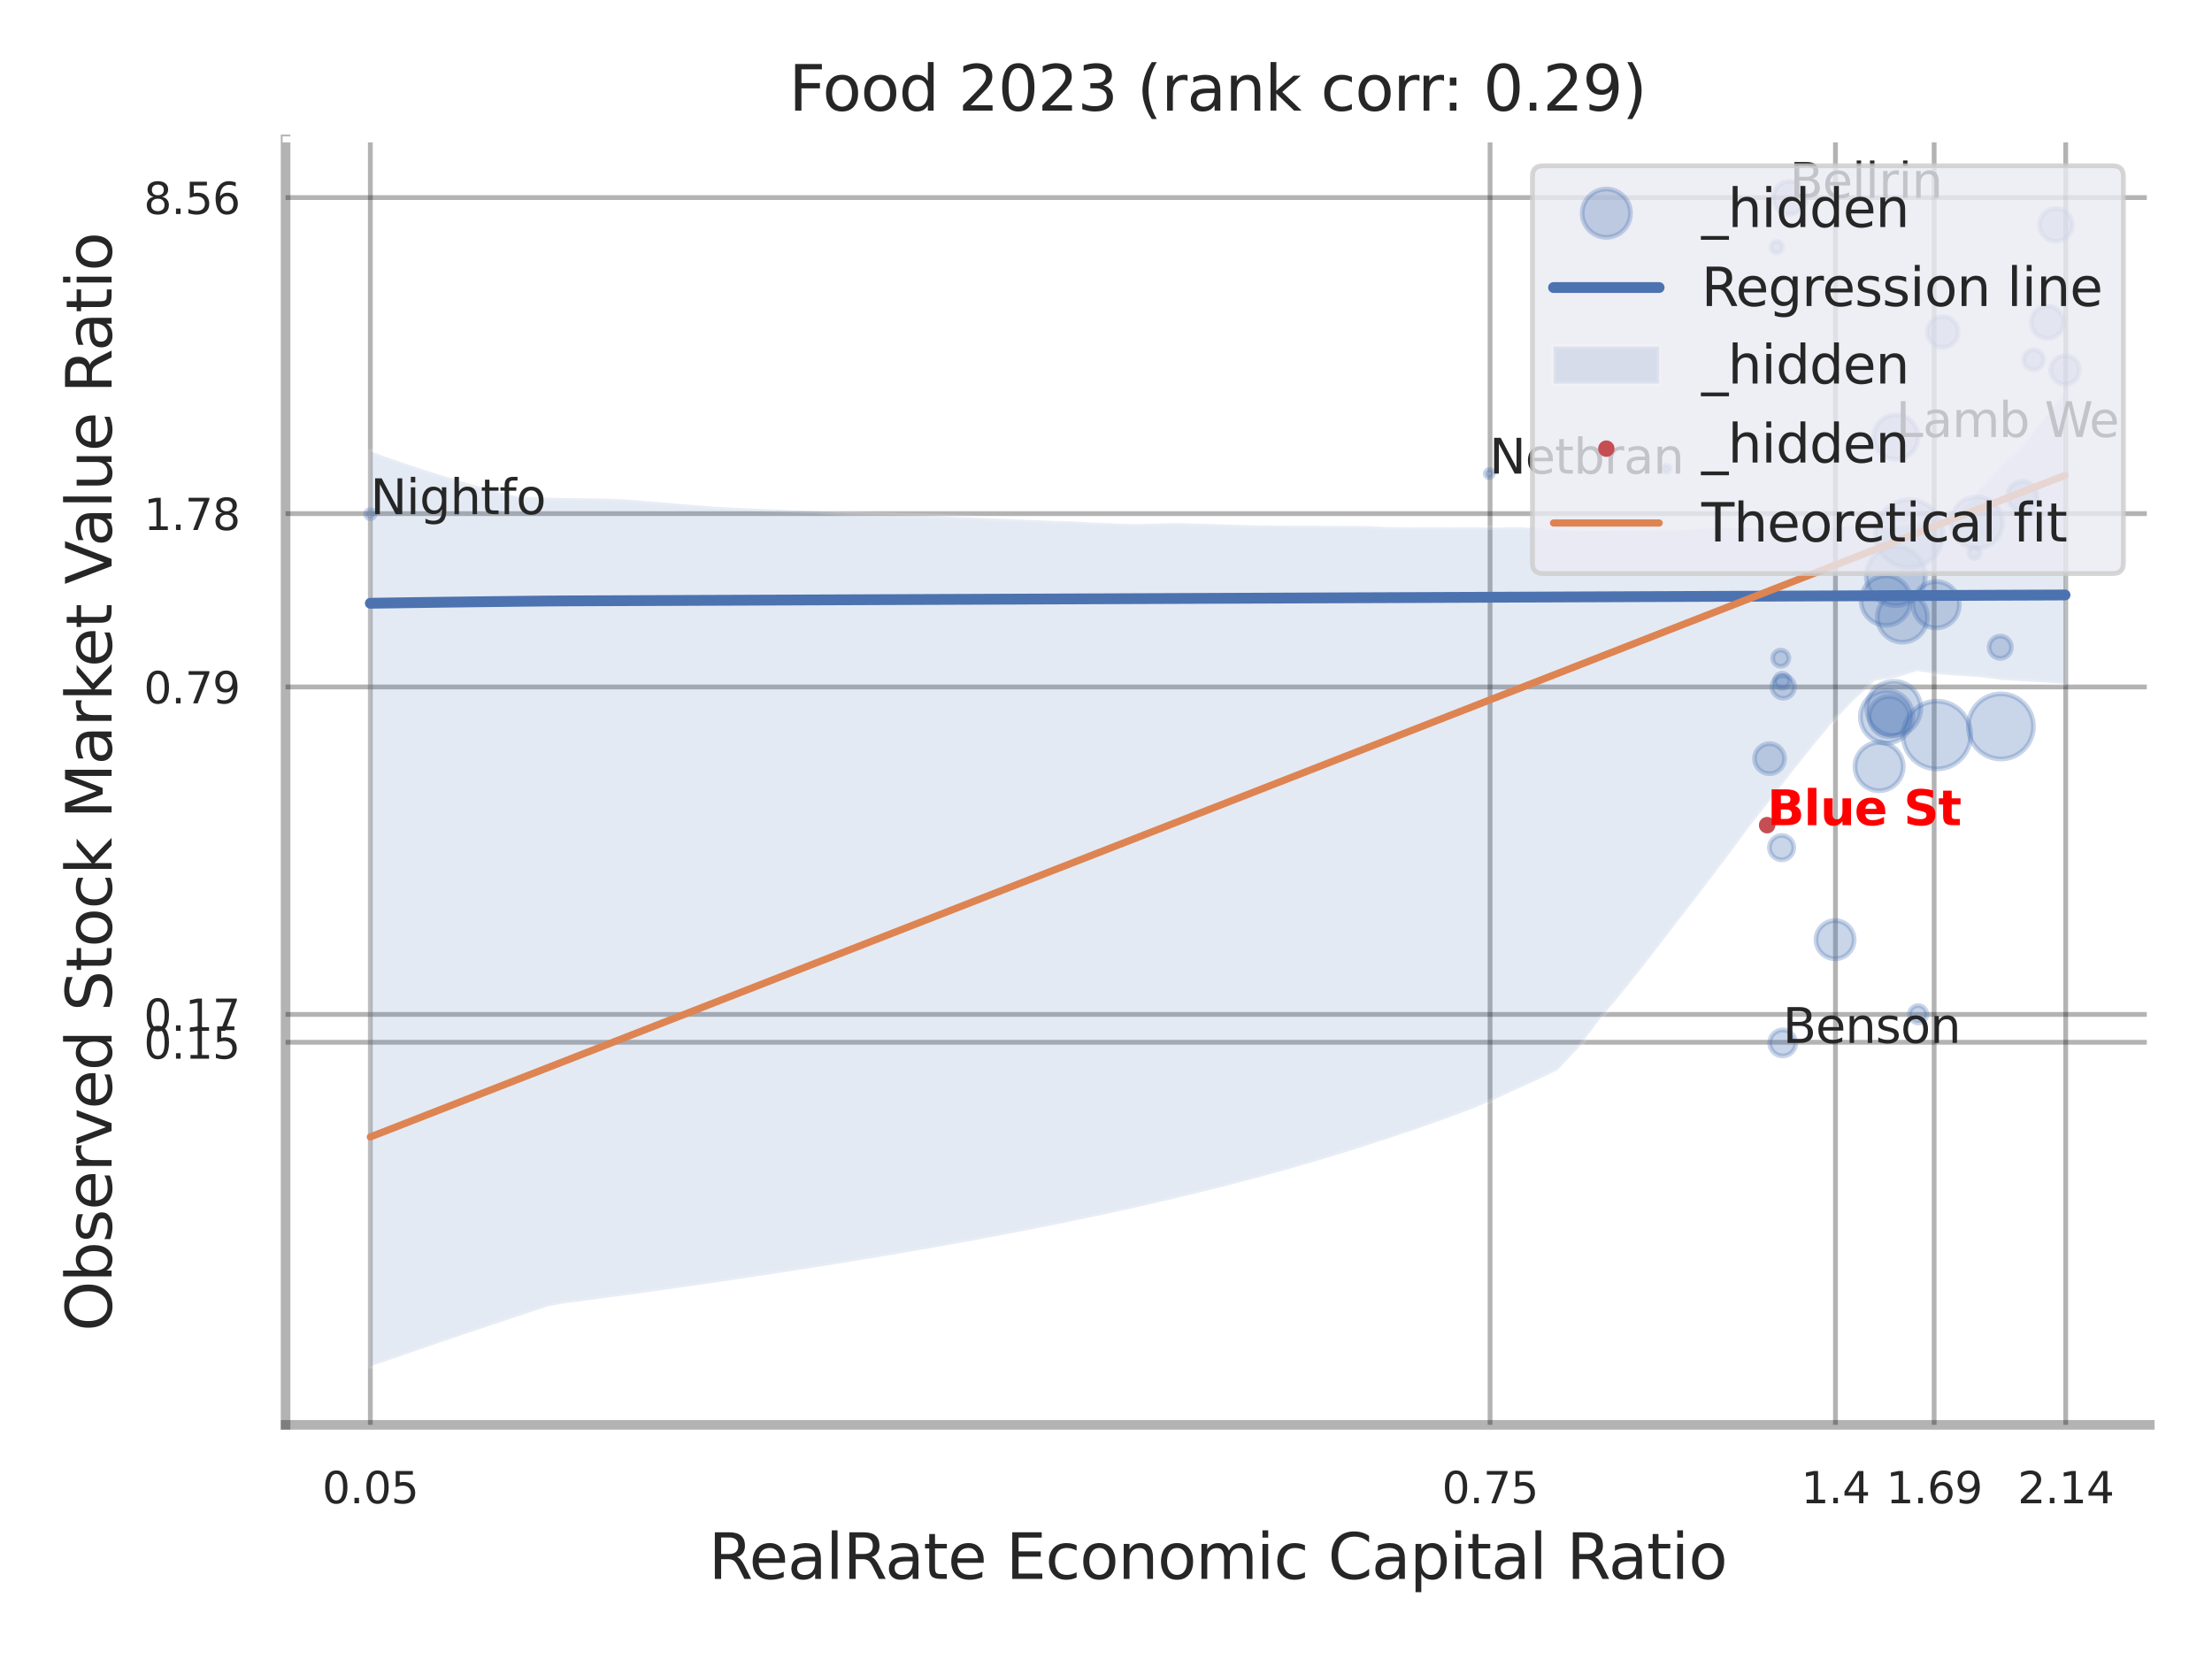
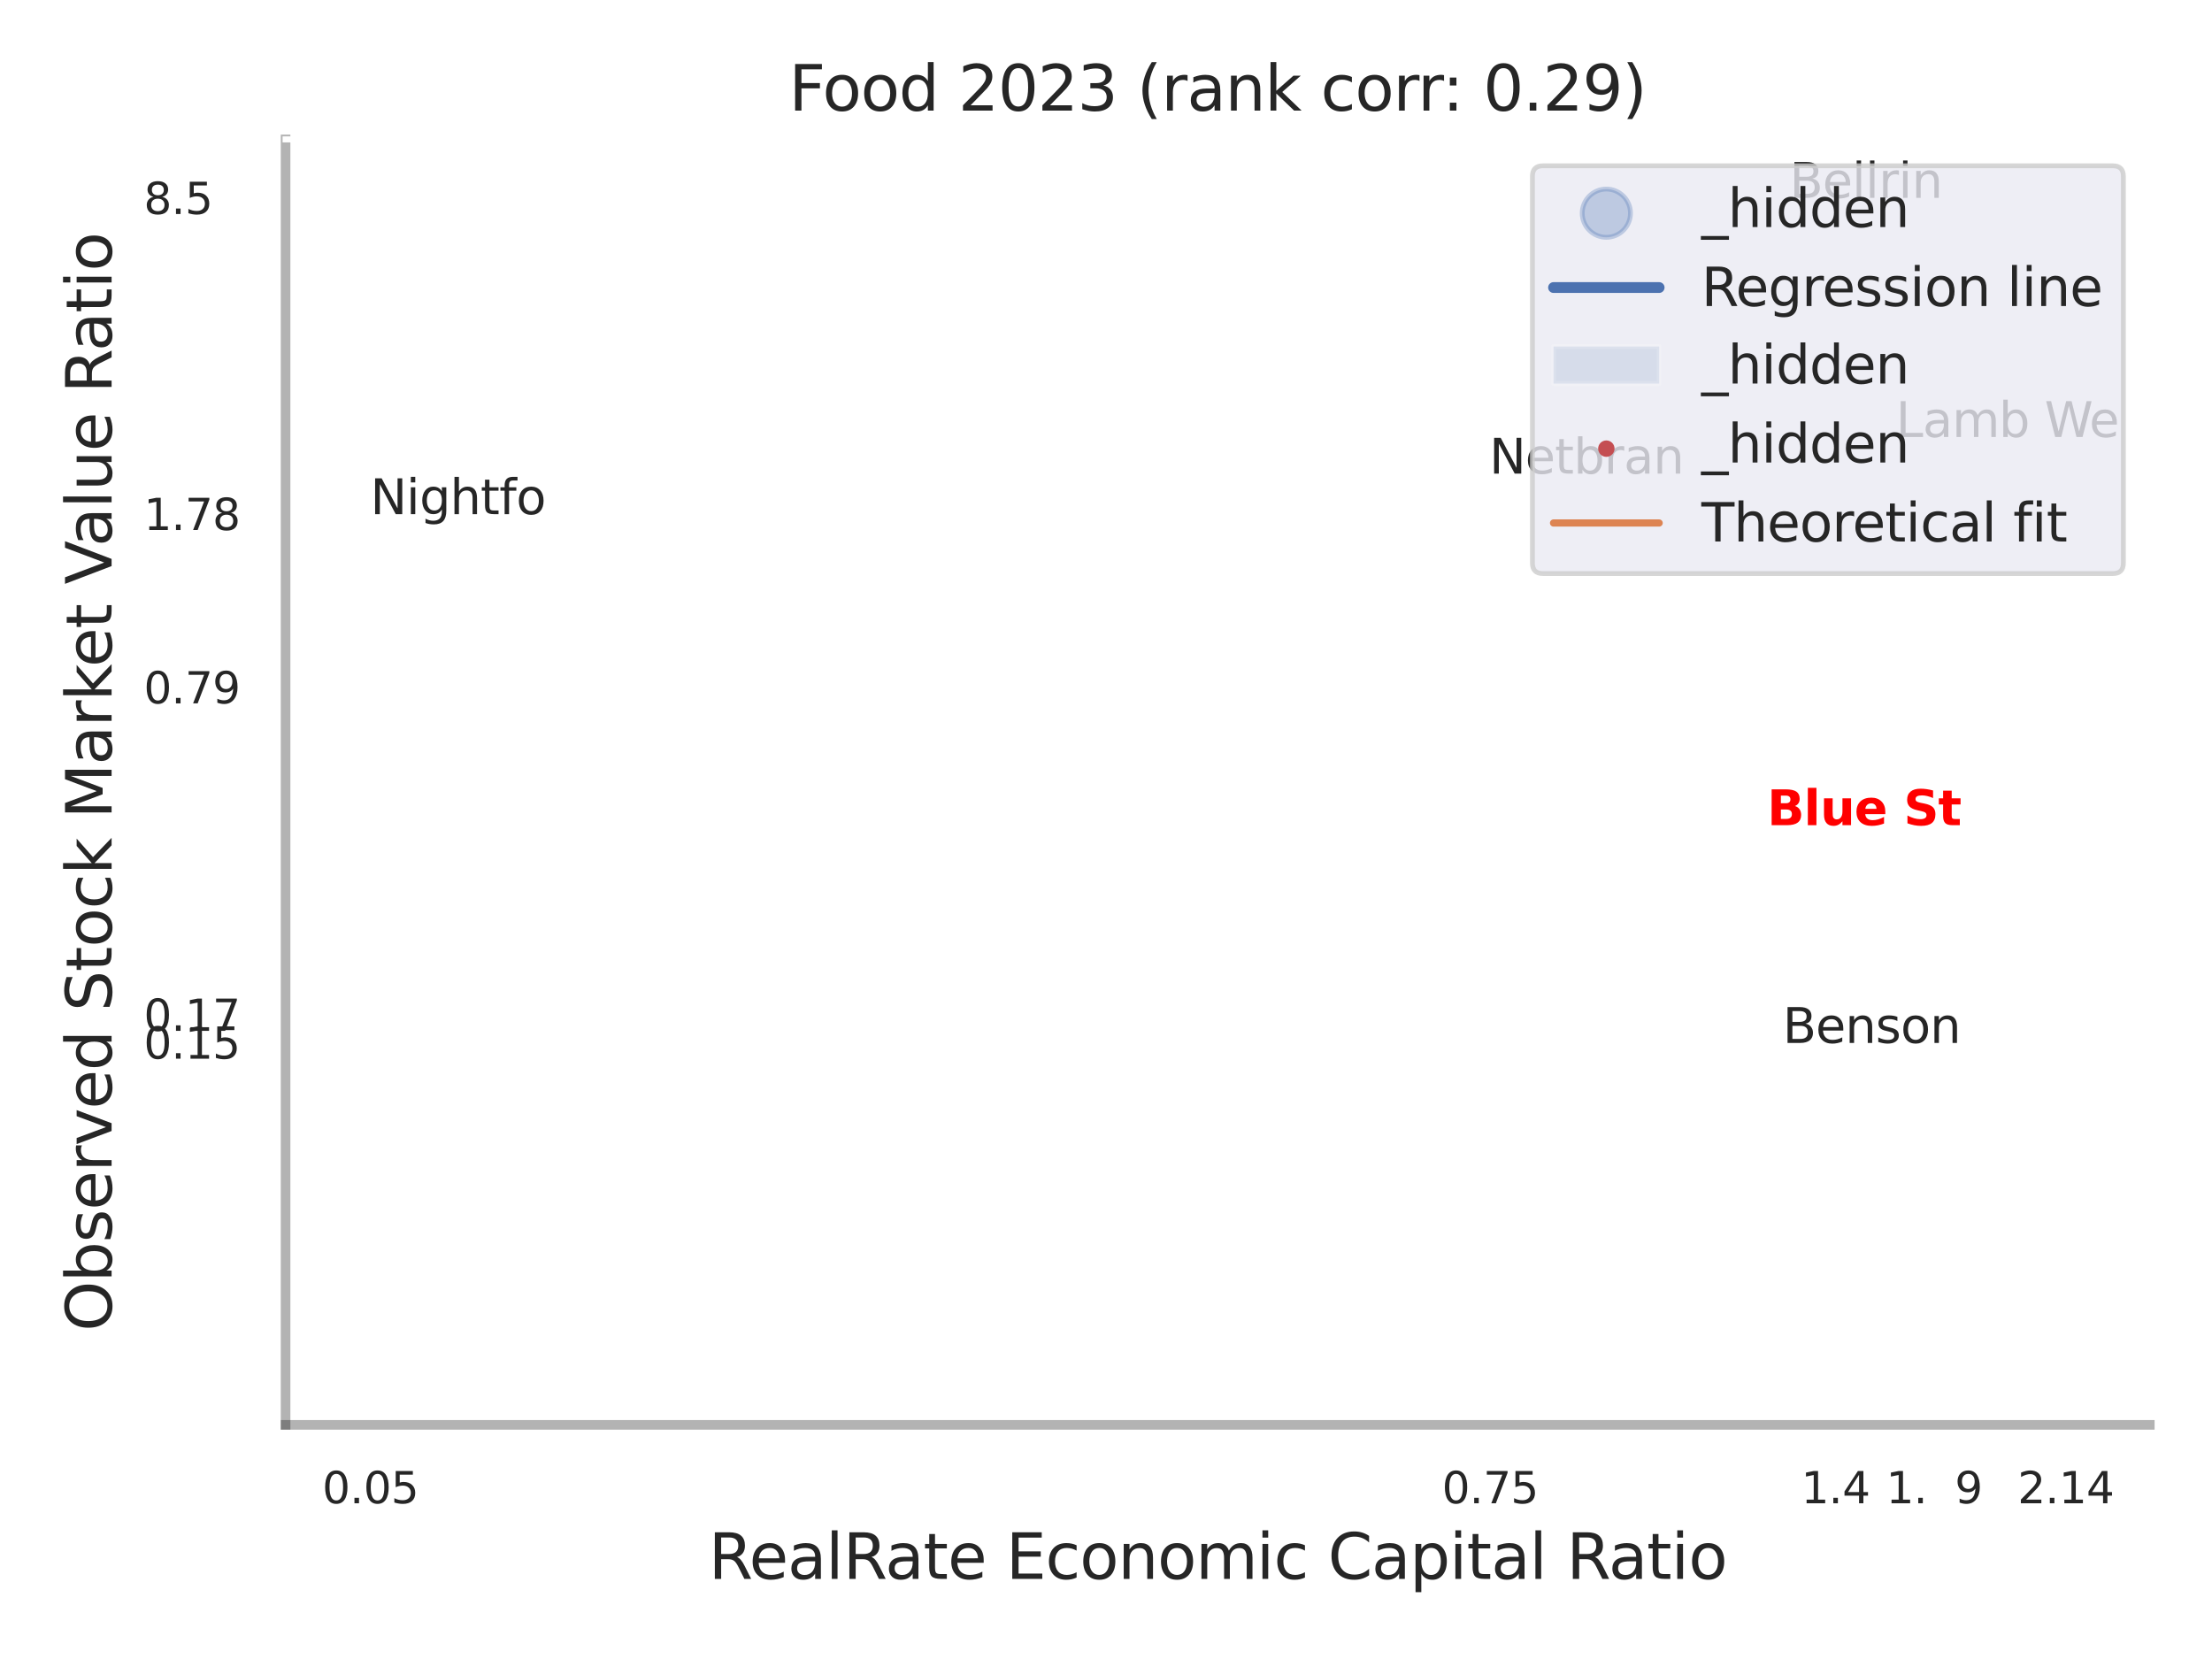
<svg xmlns="http://www.w3.org/2000/svg" xmlns:xlink="http://www.w3.org/1999/xlink" width="460.8pt" height="345.6pt" viewBox="0 0 460.8 345.6" version="1.1">
  <defs>
    <style type="text/css">*{stroke-linejoin: round; stroke-linecap: butt}</style>
  </defs>
  <g id="figure_1">
    <g id="patch_1">
      <path d="M 0 345.6  L 460.8 345.6  L 460.8 0  L 0 0  z " style="fill: #ffffff" />
    </g>
    <g id="axes_1">
      <g id="patch_2">
        <path d="M 59.49 296.82  L 447.84 296.82  L 447.84 29.04  L 59.49 29.04  z " style="fill: #ffffff" />
      </g>
      <g id="matplotlib.axis_1">
        <g id="xtick_1">
          <g id="line2d_1">
            <path d="M 77.147 296.82  L 77.147 29.04  " clip-path="url(#pee2c67f629)" style="fill: none; stroke: #000000; stroke-opacity: 0.3; stroke-linecap: round" />
          </g>
          <g id="text_1">
            <g style="fill: #262626" transform="translate(67.128 313.159) scale(0.09 -0.09)">
              <defs>
                <path id="DejaVuSans-30" d="M 2034 4250  Q 1547 4250 1301 3770  Q 1056 3291 1056 2328  Q 1056 1369 1301 889  Q 1547 409 2034 409  Q 2525 409 2770 889  Q 3016 1369 3016 2328  Q 3016 3291 2770 3770  Q 2525 4250 2034 4250  z M 2034 4750  Q 2819 4750 3233 4129  Q 3647 3509 3647 2328  Q 3647 1150 3233 529  Q 2819 -91 2034 -91  Q 1250 -91 836 529  Q 422 1150 422 2328  Q 422 3509 836 4129  Q 1250 4750 2034 4750  z " transform="scale(0.016)" />
                <path id="DejaVuSans-2e" d="M 684 794  L 1344 794  L 1344 0  L 684 0  L 684 794  z " transform="scale(0.016)" />
                <path id="DejaVuSans-35" d="M 691 4666  L 3169 4666  L 3169 4134  L 1269 4134  L 1269 2991  Q 1406 3038 1543 3061  Q 1681 3084 1819 3084  Q 2600 3084 3056 2656  Q 3513 2228 3513 1497  Q 3513 744 3044 326  Q 2575 -91 1722 -91  Q 1428 -91 1123 -41  Q 819 9 494 109  L 494 744  Q 775 591 1075 516  Q 1375 441 1709 441  Q 2250 441 2565 725  Q 2881 1009 2881 1497  Q 2881 1984 2565 2268  Q 2250 2553 1709 2553  Q 1456 2553 1204 2497  Q 953 2441 691 2322  L 691 4666  z " transform="scale(0.016)" />
              </defs>
              <use xlink:href="#DejaVuSans-30" />
              <use xlink:href="#DejaVuSans-2e" transform="translate(63.623 0)" />
              <use xlink:href="#DejaVuSans-30" transform="translate(95.41 0)" />
              <use xlink:href="#DejaVuSans-35" transform="translate(159.033 0)" />
            </g>
          </g>
        </g>
        <g id="xtick_2">
          <g id="line2d_2">
            <path d="M 310.41 296.82  L 310.41 29.04  " clip-path="url(#pee2c67f629)" style="fill: none; stroke: #000000; stroke-opacity: 0.3; stroke-linecap: round" />
          </g>
          <g id="text_2">
            <g style="fill: #262626" transform="translate(300.391 313.159) scale(0.09 -0.09)">
              <defs>
                <path id="DejaVuSans-37" d="M 525 4666  L 3525 4666  L 3525 4397  L 1831 0  L 1172 0  L 2766 4134  L 525 4134  L 525 4666  z " transform="scale(0.016)" />
              </defs>
              <use xlink:href="#DejaVuSans-30" />
              <use xlink:href="#DejaVuSans-2e" transform="translate(63.623 0)" />
              <use xlink:href="#DejaVuSans-37" transform="translate(95.41 0)" />
              <use xlink:href="#DejaVuSans-35" transform="translate(159.033 0)" />
            </g>
          </g>
        </g>
        <g id="xtick_3">
          <g id="line2d_3">
            <path d="M 382.361 296.82  L 382.361 29.04  " clip-path="url(#pee2c67f629)" style="fill: none; stroke: #000000; stroke-opacity: 0.3; stroke-linecap: round" />
          </g>
          <g id="text_3">
            <g style="fill: #262626" transform="translate(375.205 313.159) scale(0.09 -0.09)">
              <defs>
                <path id="DejaVuSans-31" d="M 794 531  L 1825 531  L 1825 4091  L 703 3866  L 703 4441  L 1819 4666  L 2450 4666  L 2450 531  L 3481 531  L 3481 0  L 794 0  L 794 531  z " transform="scale(0.016)" />
                <path id="DejaVuSans-34" d="M 2419 4116  L 825 1625  L 2419 1625  L 2419 4116  z M 2253 4666  L 3047 4666  L 3047 1625  L 3713 1625  L 3713 1100  L 3047 1100  L 3047 0  L 2419 0  L 2419 1100  L 313 1100  L 313 1709  L 2253 4666  z " transform="scale(0.016)" />
              </defs>
              <use xlink:href="#DejaVuSans-31" />
              <use xlink:href="#DejaVuSans-2e" transform="translate(63.623 0)" />
              <use xlink:href="#DejaVuSans-34" transform="translate(95.41 0)" />
            </g>
          </g>
        </g>
        <g id="xtick_4">
          <g id="line2d_4">
            <path d="M 402.918 296.82  L 402.918 29.04  " clip-path="url(#pee2c67f629)" style="fill: none; stroke: #000000; stroke-opacity: 0.3; stroke-linecap: round" />
          </g>
          <g id="text_4">
            <g style="fill: #262626" transform="translate(392.899 313.159) scale(0.09 -0.09)">
              <defs>
-                 <path id="DejaVuSans-36" d="M 2113 2584  Q 1688 2584 1439 2293  Q 1191 2003 1191 1497  Q 1191 994 1439 701  Q 1688 409 2113 409  Q 2538 409 2786 701  Q 3034 994 3034 1497  Q 3034 2003 2786 2293  Q 2538 2584 2113 2584  z M 3366 4563  L 3366 3988  Q 3128 4100 2886 4159  Q 2644 4219 2406 4219  Q 1781 4219 1451 3797  Q 1122 3375 1075 2522  Q 1259 2794 1537 2939  Q 1816 3084 2150 3084  Q 2853 3084 3261 2657  Q 3669 2231 3669 1497  Q 3669 778 3244 343  Q 2819 -91 2113 -91  Q 1303 -91 875 529  Q 447 1150 447 2328  Q 447 3434 972 4092  Q 1497 4750 2381 4750  Q 2619 4750 2861 4703  Q 3103 4656 3366 4563  z " transform="scale(0.016)" />
                <path id="DejaVuSans-39" d="M 703 97  L 703 672  Q 941 559 1184 500  Q 1428 441 1663 441  Q 2288 441 2617 861  Q 2947 1281 2994 2138  Q 2813 1869 2534 1725  Q 2256 1581 1919 1581  Q 1219 1581 811 2004  Q 403 2428 403 3163  Q 403 3881 828 4315  Q 1253 4750 1959 4750  Q 2769 4750 3195 4129  Q 3622 3509 3622 2328  Q 3622 1225 3098 567  Q 2575 -91 1691 -91  Q 1453 -91 1209 -44  Q 966 3 703 97  z M 1959 2075  Q 2384 2075 2632 2365  Q 2881 2656 2881 3163  Q 2881 3666 2632 3958  Q 2384 4250 1959 4250  Q 1534 4250 1286 3958  Q 1038 3666 1038 3163  Q 1038 2656 1286 2365  Q 1534 2075 1959 2075  z " transform="scale(0.016)" />
              </defs>
              <use xlink:href="#DejaVuSans-31" />
              <use xlink:href="#DejaVuSans-2e" transform="translate(63.623 0)" />
              <use xlink:href="#DejaVuSans-36" transform="translate(95.41 0)" />
              <use xlink:href="#DejaVuSans-39" transform="translate(159.033 0)" />
            </g>
          </g>
        </g>
        <g id="xtick_5">
          <g id="line2d_5">
            <path d="M 430.328 296.82  L 430.328 29.04  " clip-path="url(#pee2c67f629)" style="fill: none; stroke: #000000; stroke-opacity: 0.3; stroke-linecap: round" />
          </g>
          <g id="text_5">
            <g style="fill: #262626" transform="translate(420.309 313.159) scale(0.09 -0.09)">
              <defs>
                <path id="DejaVuSans-32" d="M 1228 531  L 3431 531  L 3431 0  L 469 0  L 469 531  Q 828 903 1448 1529  Q 2069 2156 2228 2338  Q 2531 2678 2651 2914  Q 2772 3150 2772 3378  Q 2772 3750 2511 3984  Q 2250 4219 1831 4219  Q 1534 4219 1204 4116  Q 875 4013 500 3803  L 500 4441  Q 881 4594 1212 4672  Q 1544 4750 1819 4750  Q 2544 4750 2975 4387  Q 3406 4025 3406 3419  Q 3406 3131 3298 2873  Q 3191 2616 2906 2266  Q 2828 2175 2409 1742  Q 1991 1309 1228 531  z " transform="scale(0.016)" />
              </defs>
              <use xlink:href="#DejaVuSans-32" />
              <use xlink:href="#DejaVuSans-2e" transform="translate(63.623 0)" />
              <use xlink:href="#DejaVuSans-31" transform="translate(95.41 0)" />
              <use xlink:href="#DejaVuSans-34" transform="translate(159.033 0)" />
            </g>
          </g>
        </g>
        <g id="xtick_6" />
        <g id="xtick_7" />
        <g id="text_6">
          <g style="fill: #262626" transform="translate(147.611 328.908) scale(0.13 -0.13)">
            <defs>
              <path id="DejaVuSans-52" d="M 2841 2188  Q 3044 2119 3236 1894  Q 3428 1669 3622 1275  L 4263 0  L 3584 0  L 2988 1197  Q 2756 1666 2539 1819  Q 2322 1972 1947 1972  L 1259 1972  L 1259 0  L 628 0  L 628 4666  L 2053 4666  Q 2853 4666 3247 4331  Q 3641 3997 3641 3322  Q 3641 2881 3436 2590  Q 3231 2300 2841 2188  z M 1259 4147  L 1259 2491  L 2053 2491  Q 2509 2491 2742 2702  Q 2975 2913 2975 3322  Q 2975 3731 2742 3939  Q 2509 4147 2053 4147  L 1259 4147  z " transform="scale(0.016)" />
              <path id="DejaVuSans-65" d="M 3597 1894  L 3597 1613  L 953 1613  Q 991 1019 1311 708  Q 1631 397 2203 397  Q 2534 397 2845 478  Q 3156 559 3463 722  L 3463 178  Q 3153 47 2828 -22  Q 2503 -91 2169 -91  Q 1331 -91 842 396  Q 353 884 353 1716  Q 353 2575 817 3079  Q 1281 3584 2069 3584  Q 2775 3584 3186 3129  Q 3597 2675 3597 1894  z M 3022 2063  Q 3016 2534 2758 2815  Q 2500 3097 2075 3097  Q 1594 3097 1305 2825  Q 1016 2553 972 2059  L 3022 2063  z " transform="scale(0.016)" />
              <path id="DejaVuSans-61" d="M 2194 1759  Q 1497 1759 1228 1600  Q 959 1441 959 1056  Q 959 750 1161 570  Q 1363 391 1709 391  Q 2188 391 2477 730  Q 2766 1069 2766 1631  L 2766 1759  L 2194 1759  z M 3341 1997  L 3341 0  L 2766 0  L 2766 531  Q 2569 213 2275 61  Q 1981 -91 1556 -91  Q 1019 -91 701 211  Q 384 513 384 1019  Q 384 1609 779 1909  Q 1175 2209 1959 2209  L 2766 2209  L 2766 2266  Q 2766 2663 2505 2880  Q 2244 3097 1772 3097  Q 1472 3097 1187 3025  Q 903 2953 641 2809  L 641 3341  Q 956 3463 1253 3523  Q 1550 3584 1831 3584  Q 2591 3584 2966 3190  Q 3341 2797 3341 1997  z " transform="scale(0.016)" />
              <path id="DejaVuSans-6c" d="M 603 4863  L 1178 4863  L 1178 0  L 603 0  L 603 4863  z " transform="scale(0.016)" />
              <path id="DejaVuSans-74" d="M 1172 4494  L 1172 3500  L 2356 3500  L 2356 3053  L 1172 3053  L 1172 1153  Q 1172 725 1289 603  Q 1406 481 1766 481  L 2356 481  L 2356 0  L 1766 0  Q 1100 0 847 248  Q 594 497 594 1153  L 594 3053  L 172 3053  L 172 3500  L 594 3500  L 594 4494  L 1172 4494  z " transform="scale(0.016)" />
              <path id="DejaVuSans-20" transform="scale(0.016)" />
              <path id="DejaVuSans-45" d="M 628 4666  L 3578 4666  L 3578 4134  L 1259 4134  L 1259 2753  L 3481 2753  L 3481 2222  L 1259 2222  L 1259 531  L 3634 531  L 3634 0  L 628 0  L 628 4666  z " transform="scale(0.016)" />
              <path id="DejaVuSans-63" d="M 3122 3366  L 3122 2828  Q 2878 2963 2633 3030  Q 2388 3097 2138 3097  Q 1578 3097 1268 2742  Q 959 2388 959 1747  Q 959 1106 1268 751  Q 1578 397 2138 397  Q 2388 397 2633 464  Q 2878 531 3122 666  L 3122 134  Q 2881 22 2623 -34  Q 2366 -91 2075 -91  Q 1284 -91 818 406  Q 353 903 353 1747  Q 353 2603 823 3093  Q 1294 3584 2113 3584  Q 2378 3584 2631 3529  Q 2884 3475 3122 3366  z " transform="scale(0.016)" />
              <path id="DejaVuSans-6f" d="M 1959 3097  Q 1497 3097 1228 2736  Q 959 2375 959 1747  Q 959 1119 1226 758  Q 1494 397 1959 397  Q 2419 397 2687 759  Q 2956 1122 2956 1747  Q 2956 2369 2687 2733  Q 2419 3097 1959 3097  z M 1959 3584  Q 2709 3584 3137 3096  Q 3566 2609 3566 1747  Q 3566 888 3137 398  Q 2709 -91 1959 -91  Q 1206 -91 779 398  Q 353 888 353 1747  Q 353 2609 779 3096  Q 1206 3584 1959 3584  z " transform="scale(0.016)" />
              <path id="DejaVuSans-6e" d="M 3513 2113  L 3513 0  L 2938 0  L 2938 2094  Q 2938 2591 2744 2837  Q 2550 3084 2163 3084  Q 1697 3084 1428 2787  Q 1159 2491 1159 1978  L 1159 0  L 581 0  L 581 3500  L 1159 3500  L 1159 2956  Q 1366 3272 1645 3428  Q 1925 3584 2291 3584  Q 2894 3584 3203 3211  Q 3513 2838 3513 2113  z " transform="scale(0.016)" />
              <path id="DejaVuSans-6d" d="M 3328 2828  Q 3544 3216 3844 3400  Q 4144 3584 4550 3584  Q 5097 3584 5394 3201  Q 5691 2819 5691 2113  L 5691 0  L 5113 0  L 5113 2094  Q 5113 2597 4934 2840  Q 4756 3084 4391 3084  Q 3944 3084 3684 2787  Q 3425 2491 3425 1978  L 3425 0  L 2847 0  L 2847 2094  Q 2847 2600 2669 2842  Q 2491 3084 2119 3084  Q 1678 3084 1418 2786  Q 1159 2488 1159 1978  L 1159 0  L 581 0  L 581 3500  L 1159 3500  L 1159 2956  Q 1356 3278 1631 3431  Q 1906 3584 2284 3584  Q 2666 3584 2933 3390  Q 3200 3197 3328 2828  z " transform="scale(0.016)" />
              <path id="DejaVuSans-69" d="M 603 3500  L 1178 3500  L 1178 0  L 603 0  L 603 3500  z M 603 4863  L 1178 4863  L 1178 4134  L 603 4134  L 603 4863  z " transform="scale(0.016)" />
              <path id="DejaVuSans-43" d="M 4122 4306  L 4122 3641  Q 3803 3938 3442 4084  Q 3081 4231 2675 4231  Q 1875 4231 1450 3742  Q 1025 3253 1025 2328  Q 1025 1406 1450 917  Q 1875 428 2675 428  Q 3081 428 3442 575  Q 3803 722 4122 1019  L 4122 359  Q 3791 134 3420 21  Q 3050 -91 2638 -91  Q 1578 -91 968 557  Q 359 1206 359 2328  Q 359 3453 968 4101  Q 1578 4750 2638 4750  Q 3056 4750 3426 4639  Q 3797 4528 4122 4306  z " transform="scale(0.016)" />
              <path id="DejaVuSans-70" d="M 1159 525  L 1159 -1331  L 581 -1331  L 581 3500  L 1159 3500  L 1159 2969  Q 1341 3281 1617 3432  Q 1894 3584 2278 3584  Q 2916 3584 3314 3078  Q 3713 2572 3713 1747  Q 3713 922 3314 415  Q 2916 -91 2278 -91  Q 1894 -91 1617 61  Q 1341 213 1159 525  z M 3116 1747  Q 3116 2381 2855 2742  Q 2594 3103 2138 3103  Q 1681 3103 1420 2742  Q 1159 2381 1159 1747  Q 1159 1113 1420 752  Q 1681 391 2138 391  Q 2594 391 2855 752  Q 3116 1113 3116 1747  z " transform="scale(0.016)" />
            </defs>
            <use xlink:href="#DejaVuSans-52" />
            <use xlink:href="#DejaVuSans-65" transform="translate(64.982 0)" />
            <use xlink:href="#DejaVuSans-61" transform="translate(126.506 0)" />
            <use xlink:href="#DejaVuSans-6c" transform="translate(187.785 0)" />
            <use xlink:href="#DejaVuSans-52" transform="translate(215.568 0)" />
            <use xlink:href="#DejaVuSans-61" transform="translate(282.801 0)" />
            <use xlink:href="#DejaVuSans-74" transform="translate(344.08 0)" />
            <use xlink:href="#DejaVuSans-65" transform="translate(383.289 0)" />
            <use xlink:href="#DejaVuSans-20" transform="translate(444.812 0)" />
            <use xlink:href="#DejaVuSans-45" transform="translate(476.6 0)" />
            <use xlink:href="#DejaVuSans-63" transform="translate(539.783 0)" />
            <use xlink:href="#DejaVuSans-6f" transform="translate(594.764 0)" />
            <use xlink:href="#DejaVuSans-6e" transform="translate(655.945 0)" />
            <use xlink:href="#DejaVuSans-6f" transform="translate(719.324 0)" />
            <use xlink:href="#DejaVuSans-6d" transform="translate(780.506 0)" />
            <use xlink:href="#DejaVuSans-69" transform="translate(877.918 0)" />
            <use xlink:href="#DejaVuSans-63" transform="translate(905.701 0)" />
            <use xlink:href="#DejaVuSans-20" transform="translate(960.682 0)" />
            <use xlink:href="#DejaVuSans-43" transform="translate(992.469 0)" />
            <use xlink:href="#DejaVuSans-61" transform="translate(1062.293 0)" />
            <use xlink:href="#DejaVuSans-70" transform="translate(1123.572 0)" />
            <use xlink:href="#DejaVuSans-69" transform="translate(1187.049 0)" />
            <use xlink:href="#DejaVuSans-74" transform="translate(1214.832 0)" />
            <use xlink:href="#DejaVuSans-61" transform="translate(1254.041 0)" />
            <use xlink:href="#DejaVuSans-6c" transform="translate(1315.32 0)" />
            <use xlink:href="#DejaVuSans-20" transform="translate(1343.104 0)" />
            <use xlink:href="#DejaVuSans-52" transform="translate(1374.891 0)" />
            <use xlink:href="#DejaVuSans-61" transform="translate(1442.123 0)" />
            <use xlink:href="#DejaVuSans-74" transform="translate(1503.402 0)" />
            <use xlink:href="#DejaVuSans-69" transform="translate(1542.611 0)" />
            <use xlink:href="#DejaVuSans-6f" transform="translate(1570.395 0)" />
          </g>
        </g>
      </g>
      <g id="matplotlib.axis_2">
        <g id="ytick_1">
          <g id="line2d_6">
            <path d="M 59.49 217.119  L 447.84 217.119  " clip-path="url(#pee2c67f629)" style="fill: none; stroke: #000000; stroke-opacity: 0.3; stroke-linecap: round" />
          </g>
          <g id="text_7">
            <g style="fill: #262626" transform="translate(29.951 220.539) scale(0.09 -0.09)">
              <use xlink:href="#DejaVuSans-30" />
              <use xlink:href="#DejaVuSans-2e" transform="translate(63.623 0)" />
              <use xlink:href="#DejaVuSans-31" transform="translate(95.41 0)" />
              <use xlink:href="#DejaVuSans-35" transform="translate(159.033 0)" />
            </g>
          </g>
        </g>
        <g id="ytick_2">
          <g id="line2d_7">
            <path d="M 59.49 211.323  L 447.84 211.323  " clip-path="url(#pee2c67f629)" style="fill: none; stroke: #000000; stroke-opacity: 0.3; stroke-linecap: round" />
          </g>
          <g id="text_8">
            <g style="fill: #262626" transform="translate(29.951 214.742) scale(0.09 -0.09)">
              <use xlink:href="#DejaVuSans-30" />
              <use xlink:href="#DejaVuSans-2e" transform="translate(63.623 0)" />
              <use xlink:href="#DejaVuSans-31" transform="translate(95.41 0)" />
              <use xlink:href="#DejaVuSans-37" transform="translate(159.033 0)" />
            </g>
          </g>
        </g>
        <g id="ytick_3">
          <g id="line2d_8">
            <path d="M 59.49 143.108  L 447.84 143.108  " clip-path="url(#pee2c67f629)" style="fill: none; stroke: #000000; stroke-opacity: 0.3; stroke-linecap: round" />
          </g>
          <g id="text_9">
            <g style="fill: #262626" transform="translate(29.951 146.527) scale(0.09 -0.09)">
              <use xlink:href="#DejaVuSans-30" />
              <use xlink:href="#DejaVuSans-2e" transform="translate(63.623 0)" />
              <use xlink:href="#DejaVuSans-37" transform="translate(95.41 0)" />
              <use xlink:href="#DejaVuSans-39" transform="translate(159.033 0)" />
            </g>
          </g>
        </g>
        <g id="ytick_4">
          <g id="line2d_9">
            <path d="M 59.49 106.994  L 447.84 106.994  " clip-path="url(#pee2c67f629)" style="fill: none; stroke: #000000; stroke-opacity: 0.3; stroke-linecap: round" />
          </g>
          <g id="text_10">
            <g style="fill: #262626" transform="translate(29.951 110.413) scale(0.09 -0.09)">
              <defs>
                <path id="DejaVuSans-38" d="M 2034 2216  Q 1584 2216 1326 1975  Q 1069 1734 1069 1313  Q 1069 891 1326 650  Q 1584 409 2034 409  Q 2484 409 2743 651  Q 3003 894 3003 1313  Q 3003 1734 2745 1975  Q 2488 2216 2034 2216  z M 1403 2484  Q 997 2584 770 2862  Q 544 3141 544 3541  Q 544 4100 942 4425  Q 1341 4750 2034 4750  Q 2731 4750 3128 4425  Q 3525 4100 3525 3541  Q 3525 3141 3298 2862  Q 3072 2584 2669 2484  Q 3125 2378 3379 2068  Q 3634 1759 3634 1313  Q 3634 634 3220 271  Q 2806 -91 2034 -91  Q 1263 -91 848 271  Q 434 634 434 1313  Q 434 1759 690 2068  Q 947 2378 1403 2484  z M 1172 3481  Q 1172 3119 1398 2916  Q 1625 2713 2034 2713  Q 2441 2713 2670 2916  Q 2900 3119 2900 3481  Q 2900 3844 2670 4047  Q 2441 4250 2034 4250  Q 1625 4250 1398 4047  Q 1172 3844 1172 3481  z " transform="scale(0.016)" />
              </defs>
              <use xlink:href="#DejaVuSans-31" />
              <use xlink:href="#DejaVuSans-2e" transform="translate(63.623 0)" />
              <use xlink:href="#DejaVuSans-37" transform="translate(95.41 0)" />
              <use xlink:href="#DejaVuSans-38" transform="translate(159.033 0)" />
            </g>
          </g>
        </g>
        <g id="ytick_5">
          <g id="line2d_10">
            <path d="M 59.49 41.162  L 447.84 41.162  " clip-path="url(#pee2c67f629)" style="fill: none; stroke: #000000; stroke-opacity: 0.3; stroke-linecap: round" />
          </g>
          <g id="text_11">
            <g style="fill: #262626" transform="translate(29.951 44.581) scale(0.09 -0.09)">
              <use xlink:href="#DejaVuSans-38" />
              <use xlink:href="#DejaVuSans-2e" transform="translate(63.623 0)" />
              <use xlink:href="#DejaVuSans-35" transform="translate(95.41 0)" />
              <use xlink:href="#DejaVuSans-36" transform="translate(159.033 0)" />
            </g>
          </g>
        </g>
        <g id="ytick_6" />
        <g id="ytick_7" />
        <g id="ytick_8" />
        <g id="ytick_9" />
        <g id="text_12">
          <g style="fill: #262626" transform="translate(23.247 277.332) rotate(-90) scale(0.13 -0.13)">
            <defs>
              <path id="DejaVuSans-4f" d="M 2522 4238  Q 1834 4238 1429 3725  Q 1025 3213 1025 2328  Q 1025 1447 1429 934  Q 1834 422 2522 422  Q 3209 422 3611 934  Q 4013 1447 4013 2328  Q 4013 3213 3611 3725  Q 3209 4238 2522 4238  z M 2522 4750  Q 3503 4750 4090 4092  Q 4678 3434 4678 2328  Q 4678 1225 4090 567  Q 3503 -91 2522 -91  Q 1538 -91 948 565  Q 359 1222 359 2328  Q 359 3434 948 4092  Q 1538 4750 2522 4750  z " transform="scale(0.016)" />
              <path id="DejaVuSans-62" d="M 3116 1747  Q 3116 2381 2855 2742  Q 2594 3103 2138 3103  Q 1681 3103 1420 2742  Q 1159 2381 1159 1747  Q 1159 1113 1420 752  Q 1681 391 2138 391  Q 2594 391 2855 752  Q 3116 1113 3116 1747  z M 1159 2969  Q 1341 3281 1617 3432  Q 1894 3584 2278 3584  Q 2916 3584 3314 3078  Q 3713 2572 3713 1747  Q 3713 922 3314 415  Q 2916 -91 2278 -91  Q 1894 -91 1617 61  Q 1341 213 1159 525  L 1159 0  L 581 0  L 581 4863  L 1159 4863  L 1159 2969  z " transform="scale(0.016)" />
              <path id="DejaVuSans-73" d="M 2834 3397  L 2834 2853  Q 2591 2978 2328 3040  Q 2066 3103 1784 3103  Q 1356 3103 1142 2972  Q 928 2841 928 2578  Q 928 2378 1081 2264  Q 1234 2150 1697 2047  L 1894 2003  Q 2506 1872 2764 1633  Q 3022 1394 3022 966  Q 3022 478 2636 193  Q 2250 -91 1575 -91  Q 1294 -91 989 -36  Q 684 19 347 128  L 347 722  Q 666 556 975 473  Q 1284 391 1588 391  Q 1994 391 2212 530  Q 2431 669 2431 922  Q 2431 1156 2273 1281  Q 2116 1406 1581 1522  L 1381 1569  Q 847 1681 609 1914  Q 372 2147 372 2553  Q 372 3047 722 3315  Q 1072 3584 1716 3584  Q 2034 3584 2315 3537  Q 2597 3491 2834 3397  z " transform="scale(0.016)" />
              <path id="DejaVuSans-72" d="M 2631 2963  Q 2534 3019 2420 3045  Q 2306 3072 2169 3072  Q 1681 3072 1420 2755  Q 1159 2438 1159 1844  L 1159 0  L 581 0  L 581 3500  L 1159 3500  L 1159 2956  Q 1341 3275 1631 3429  Q 1922 3584 2338 3584  Q 2397 3584 2469 3576  Q 2541 3569 2628 3553  L 2631 2963  z " transform="scale(0.016)" />
              <path id="DejaVuSans-76" d="M 191 3500  L 800 3500  L 1894 563  L 2988 3500  L 3597 3500  L 2284 0  L 1503 0  L 191 3500  z " transform="scale(0.016)" />
              <path id="DejaVuSans-64" d="M 2906 2969  L 2906 4863  L 3481 4863  L 3481 0  L 2906 0  L 2906 525  Q 2725 213 2448 61  Q 2172 -91 1784 -91  Q 1150 -91 751 415  Q 353 922 353 1747  Q 353 2572 751 3078  Q 1150 3584 1784 3584  Q 2172 3584 2448 3432  Q 2725 3281 2906 2969  z M 947 1747  Q 947 1113 1208 752  Q 1469 391 1925 391  Q 2381 391 2643 752  Q 2906 1113 2906 1747  Q 2906 2381 2643 2742  Q 2381 3103 1925 3103  Q 1469 3103 1208 2742  Q 947 2381 947 1747  z " transform="scale(0.016)" />
              <path id="DejaVuSans-53" d="M 3425 4513  L 3425 3897  Q 3066 4069 2747 4153  Q 2428 4238 2131 4238  Q 1616 4238 1336 4038  Q 1056 3838 1056 3469  Q 1056 3159 1242 3001  Q 1428 2844 1947 2747  L 2328 2669  Q 3034 2534 3370 2195  Q 3706 1856 3706 1288  Q 3706 609 3251 259  Q 2797 -91 1919 -91  Q 1588 -91 1214 -16  Q 841 59 441 206  L 441 856  Q 825 641 1194 531  Q 1563 422 1919 422  Q 2459 422 2753 634  Q 3047 847 3047 1241  Q 3047 1584 2836 1778  Q 2625 1972 2144 2069  L 1759 2144  Q 1053 2284 737 2584  Q 422 2884 422 3419  Q 422 4038 858 4394  Q 1294 4750 2059 4750  Q 2388 4750 2728 4690  Q 3069 4631 3425 4513  z " transform="scale(0.016)" />
              <path id="DejaVuSans-6b" d="M 581 4863  L 1159 4863  L 1159 1991  L 2875 3500  L 3609 3500  L 1753 1863  L 3688 0  L 2938 0  L 1159 1709  L 1159 0  L 581 0  L 581 4863  z " transform="scale(0.016)" />
              <path id="DejaVuSans-4d" d="M 628 4666  L 1569 4666  L 2759 1491  L 3956 4666  L 4897 4666  L 4897 0  L 4281 0  L 4281 4097  L 3078 897  L 2444 897  L 1241 4097  L 1241 0  L 628 0  L 628 4666  z " transform="scale(0.016)" />
              <path id="DejaVuSans-56" d="M 1831 0  L 50 4666  L 709 4666  L 2188 738  L 3669 4666  L 4325 4666  L 2547 0  L 1831 0  z " transform="scale(0.016)" />
              <path id="DejaVuSans-75" d="M 544 1381  L 544 3500  L 1119 3500  L 1119 1403  Q 1119 906 1312 657  Q 1506 409 1894 409  Q 2359 409 2629 706  Q 2900 1003 2900 1516  L 2900 3500  L 3475 3500  L 3475 0  L 2900 0  L 2900 538  Q 2691 219 2414 64  Q 2138 -91 1772 -91  Q 1169 -91 856 284  Q 544 659 544 1381  z M 1991 3584  L 1991 3584  z " transform="scale(0.016)" />
            </defs>
            <use xlink:href="#DejaVuSans-4f" />
            <use xlink:href="#DejaVuSans-62" transform="translate(78.711 0)" />
            <use xlink:href="#DejaVuSans-73" transform="translate(142.188 0)" />
            <use xlink:href="#DejaVuSans-65" transform="translate(194.287 0)" />
            <use xlink:href="#DejaVuSans-72" transform="translate(255.811 0)" />
            <use xlink:href="#DejaVuSans-76" transform="translate(296.924 0)" />
            <use xlink:href="#DejaVuSans-65" transform="translate(356.104 0)" />
            <use xlink:href="#DejaVuSans-64" transform="translate(417.627 0)" />
            <use xlink:href="#DejaVuSans-20" transform="translate(481.104 0)" />
            <use xlink:href="#DejaVuSans-53" transform="translate(512.891 0)" />
            <use xlink:href="#DejaVuSans-74" transform="translate(576.367 0)" />
            <use xlink:href="#DejaVuSans-6f" transform="translate(615.576 0)" />
            <use xlink:href="#DejaVuSans-63" transform="translate(676.758 0)" />
            <use xlink:href="#DejaVuSans-6b" transform="translate(731.738 0)" />
            <use xlink:href="#DejaVuSans-20" transform="translate(789.648 0)" />
            <use xlink:href="#DejaVuSans-4d" transform="translate(821.436 0)" />
            <use xlink:href="#DejaVuSans-61" transform="translate(907.715 0)" />
            <use xlink:href="#DejaVuSans-72" transform="translate(968.994 0)" />
            <use xlink:href="#DejaVuSans-6b" transform="translate(1010.107 0)" />
            <use xlink:href="#DejaVuSans-65" transform="translate(1064.393 0)" />
            <use xlink:href="#DejaVuSans-74" transform="translate(1125.916 0)" />
            <use xlink:href="#DejaVuSans-20" transform="translate(1165.125 0)" />
            <use xlink:href="#DejaVuSans-56" transform="translate(1196.912 0)" />
            <use xlink:href="#DejaVuSans-61" transform="translate(1257.57 0)" />
            <use xlink:href="#DejaVuSans-6c" transform="translate(1318.85 0)" />
            <use xlink:href="#DejaVuSans-75" transform="translate(1346.633 0)" />
            <use xlink:href="#DejaVuSans-65" transform="translate(1410.012 0)" />
            <use xlink:href="#DejaVuSans-20" transform="translate(1471.535 0)" />
            <use xlink:href="#DejaVuSans-52" transform="translate(1503.322 0)" />
            <use xlink:href="#DejaVuSans-61" transform="translate(1570.555 0)" />
            <use xlink:href="#DejaVuSans-74" transform="translate(1631.834 0)" />
            <use xlink:href="#DejaVuSans-69" transform="translate(1671.043 0)" />
            <use xlink:href="#DejaVuSans-6f" transform="translate(1698.826 0)" />
          </g>
        </g>
      </g>
      <g id="PathCollection_1">
        <path d="M 416.699 137.152  C 417.315 137.152 417.906 136.907 418.342 136.471  C 418.778 136.035 419.023 135.444 419.023 134.827  C 419.023 134.211 418.778 133.62 418.342 133.184  C 417.906 132.748 417.315 132.503 416.699 132.503  C 416.082 132.503 415.491 132.748 415.055 133.184  C 414.619 133.62 414.374 134.211 414.374 134.827  C 414.374 135.444 414.619 136.035 415.055 136.471  C 415.491 136.907 416.082 137.152 416.699 137.152  z " clip-path="url(#pee2c67f629)" style="fill: #4c72b0; fill-opacity: 0.3; stroke: #4c72b0; stroke-opacity: 0.3" />
        <path d="M 392.87 130.27  C 394.241 130.27 395.556 129.725 396.526 128.756  C 397.495 127.786 398.04 126.471 398.04 125.101  C 398.04 123.73 397.495 122.415 396.526 121.445  C 395.556 120.476 394.241 119.931 392.87 119.931  C 391.499 119.931 390.185 120.476 389.215 121.445  C 388.246 122.415 387.701 123.73 387.701 125.101  C 387.701 126.471 388.246 127.786 389.215 128.756  C 390.185 129.725 391.499 130.27 392.87 130.27  z " clip-path="url(#pee2c67f629)" style="fill: #4c72b0; fill-opacity: 0.3; stroke: #4c72b0; stroke-opacity: 0.3" />
        <path d="M 394.508 153.194  C 396.004 153.194 397.438 152.6 398.495 151.542  C 399.553 150.485 400.147 149.051 400.147 147.555  C 400.147 146.06 399.553 144.625 398.495 143.568  C 397.438 142.51 396.004 141.916 394.508 141.916  C 393.013 141.916 391.578 142.51 390.521 143.568  C 389.463 144.625 388.869 146.06 388.869 147.555  C 388.869 149.051 389.463 150.485 390.521 151.542  C 391.578 152.6 393.013 153.194 394.508 153.194  z " clip-path="url(#pee2c67f629)" style="fill: #4c72b0; fill-opacity: 0.3; stroke: #4c72b0; stroke-opacity: 0.3" />
        <path d="M 371.142 179.119  C 371.817 179.119 372.463 178.851 372.94 178.374  C 373.417 177.897 373.684 177.251 373.684 176.577  C 373.684 175.902 373.417 175.256 372.94 174.779  C 372.463 174.302 371.817 174.034 371.142 174.034  C 370.468 174.034 369.822 174.302 369.345 174.779  C 368.868 175.256 368.6 175.902 368.6 176.577  C 368.6 177.251 368.868 177.897 369.345 178.374  C 369.822 178.851 370.468 179.119 371.142 179.119  z " clip-path="url(#pee2c67f629)" style="fill: #4c72b0; fill-opacity: 0.3; stroke: #4c72b0; stroke-opacity: 0.3" />
-         <path d="M 394.931 126.14  C 396.561 126.14 398.125 125.493 399.278 124.34  C 400.43 123.187 401.078 121.623 401.078 119.993  C 401.078 118.363 400.43 116.799 399.278 115.646  C 398.125 114.493 396.561 113.845 394.931 113.845  C 393.3 113.845 391.737 114.493 390.584 115.646  C 389.431 116.799 388.783 118.363 388.783 119.993  C 388.783 121.623 389.431 123.187 390.584 124.34  C 391.737 125.493 393.3 126.14 394.931 126.14  z " clip-path="url(#pee2c67f629)" style="fill: #4c72b0; fill-opacity: 0.3; stroke: #4c72b0; stroke-opacity: 0.3" />
+         <path d="M 394.931 126.14  C 396.561 126.14 398.125 125.493 399.278 124.34  C 400.43 123.187 401.078 121.623 401.078 119.993  C 401.078 118.363 400.43 116.799 399.278 115.646  C 393.3 113.845 391.737 114.493 390.584 115.646  C 389.431 116.799 388.783 118.363 388.783 119.993  C 388.783 121.623 389.431 123.187 390.584 124.34  C 391.737 125.493 393.3 126.14 394.931 126.14  z " clip-path="url(#pee2c67f629)" style="fill: #4c72b0; fill-opacity: 0.3; stroke: #4c72b0; stroke-opacity: 0.3" />
        <path d="M 411.796 114.236  C 413.22 114.236 414.585 113.671 415.592 112.664  C 416.599 111.657 417.164 110.291 417.164 108.868  C 417.164 107.444 416.599 106.078 415.592 105.071  C 414.585 104.064 413.22 103.499 411.796 103.499  C 410.372 103.499 409.006 104.064 407.999 105.071  C 406.993 106.078 406.427 107.444 406.427 108.868  C 406.427 110.291 406.993 111.657 407.999 112.664  C 409.006 113.671 410.372 114.236 411.796 114.236  z " clip-path="url(#pee2c67f629)" style="fill: #4c72b0; fill-opacity: 0.3; stroke: #4c72b0; stroke-opacity: 0.3" />
        <path d="M 428.285 50.257  C 429.191 50.257 430.059 49.897 430.7 49.256  C 431.34 48.616 431.7 47.747 431.7 46.842  C 431.7 45.936 431.34 45.068 430.7 44.427  C 430.059 43.787 429.191 43.427 428.285 43.427  C 427.379 43.427 426.511 43.787 425.87 44.427  C 425.23 45.068 424.87 45.936 424.87 46.842  C 424.87 47.747 425.23 48.616 425.87 49.256  C 426.511 49.897 427.379 50.257 428.285 50.257  z " clip-path="url(#pee2c67f629)" style="fill: #4c72b0; fill-opacity: 0.3; stroke: #4c72b0; stroke-opacity: 0.3" />
        <path d="M 396.303 133.776  C 397.685 133.776 399.01 133.227 399.987 132.25  C 400.964 131.273 401.513 129.948 401.513 128.566  C 401.513 127.185 400.964 125.859 399.987 124.882  C 399.01 123.905 397.685 123.357 396.303 123.357  C 394.922 123.357 393.597 123.905 392.62 124.882  C 391.643 125.859 391.094 127.185 391.094 128.566  C 391.094 129.948 391.643 131.273 392.62 132.25  C 393.597 133.227 394.922 133.776 396.303 133.776  z " clip-path="url(#pee2c67f629)" style="fill: #4c72b0; fill-opacity: 0.3; stroke: #4c72b0; stroke-opacity: 0.3" />
        <path d="M 421.297 106.423  C 422.111 106.423 422.892 106.099 423.468 105.523  C 424.044 104.947 424.368 104.166 424.368 103.352  C 424.368 102.537 424.044 101.756 423.468 101.18  C 422.892 100.605 422.111 100.281 421.297 100.281  C 420.482 100.281 419.701 100.605 419.125 101.18  C 418.549 101.756 418.226 102.537 418.226 103.352  C 418.226 104.166 418.549 104.947 419.125 105.523  C 419.701 106.099 420.482 106.423 421.297 106.423  z " clip-path="url(#pee2c67f629)" style="fill: #4c72b0; fill-opacity: 0.3; stroke: #4c72b0; stroke-opacity: 0.3" />
        <path d="M 416.822 158.109  C 418.621 158.109 420.347 157.394 421.619 156.122  C 422.891 154.85 423.606 153.124 423.606 151.325  C 423.606 149.526 422.891 147.8 421.619 146.528  C 420.347 145.256 418.621 144.541 416.822 144.541  C 415.023 144.541 413.297 145.256 412.025 146.528  C 410.753 147.8 410.038 149.526 410.038 151.325  C 410.038 153.124 410.753 154.85 412.025 156.122  C 413.297 157.394 415.023 158.109 416.822 158.109  z " clip-path="url(#pee2c67f629)" style="fill: #4c72b0; fill-opacity: 0.3; stroke: #4c72b0; stroke-opacity: 0.3" />
        <path d="M 411.323 116.337  C 411.641 116.337 411.947 116.21 412.172 115.985  C 412.397 115.76 412.524 115.454 412.524 115.136  C 412.524 114.817 412.397 114.512 412.172 114.287  C 411.947 114.061 411.641 113.935 411.323 113.935  C 411.004 113.935 410.699 114.061 410.474 114.287  C 410.248 114.512 410.122 114.817 410.122 115.136  C 410.122 115.454 410.248 115.76 410.474 115.985  C 410.699 116.21 411.004 116.337 411.323 116.337  z " clip-path="url(#pee2c67f629)" style="fill: #4c72b0; fill-opacity: 0.3; stroke: #4c72b0; stroke-opacity: 0.3" />
        <path d="M 426.518 70.494  C 427.411 70.494 428.268 70.139 428.9 69.507  C 429.531 68.876 429.886 68.019 429.886 67.126  C 429.886 66.233 429.531 65.376 428.9 64.744  C 428.268 64.113 427.411 63.758 426.518 63.758  C 425.625 63.758 424.768 64.113 424.137 64.744  C 423.505 65.376 423.15 66.233 423.15 67.126  C 423.15 68.019 423.505 68.876 424.137 69.507  C 424.768 70.139 425.625 70.494 426.518 70.494  z " clip-path="url(#pee2c67f629)" style="fill: #4c72b0; fill-opacity: 0.3; stroke: #4c72b0; stroke-opacity: 0.3" />
        <path d="M 393.019 154.799  C 394.47 154.799 395.862 154.223 396.888 153.196  C 397.914 152.17 398.491 150.778 398.491 149.327  C 398.491 147.876 397.914 146.484 396.888 145.458  C 395.862 144.432 394.47 143.856 393.019 143.856  C 391.568 143.856 390.176 144.432 389.15 145.458  C 388.124 146.484 387.547 147.876 387.547 149.327  C 387.547 150.778 388.124 152.17 389.15 153.196  C 390.176 154.223 391.568 154.799 393.019 154.799  z " clip-path="url(#pee2c67f629)" style="fill: #4c72b0; fill-opacity: 0.3; stroke: #4c72b0; stroke-opacity: 0.3" />
        <path d="M 423.629 77.021  C 424.182 77.021 424.713 76.801 425.105 76.41  C 425.496 76.018 425.716 75.487 425.716 74.934  C 425.716 74.38 425.496 73.849 425.105 73.457  C 424.713 73.066 424.182 72.846 423.629 72.846  C 423.075 72.846 422.544 73.066 422.153 73.457  C 421.761 73.849 421.541 74.38 421.541 74.934  C 421.541 75.487 421.761 76.018 422.153 76.41  C 422.544 76.801 423.075 77.021 423.629 77.021  z " clip-path="url(#pee2c67f629)" style="fill: #4c72b0; fill-opacity: 0.3; stroke: #4c72b0; stroke-opacity: 0.3" />
        <path d="M 430.188 80.058  C 430.98 80.058 431.74 79.743 432.3 79.183  C 432.86 78.623 433.175 77.863 433.175 77.071  C 433.175 76.279 432.86 75.519 432.3 74.959  C 431.74 74.399 430.98 74.084 430.188 74.084  C 429.396 74.084 428.636 74.399 428.076 74.959  C 427.516 75.519 427.201 76.279 427.201 77.071  C 427.201 77.863 427.516 78.623 428.076 79.183  C 428.636 79.743 429.396 80.058 430.188 80.058  z " clip-path="url(#pee2c67f629)" style="fill: #4c72b0; fill-opacity: 0.3; stroke: #4c72b0; stroke-opacity: 0.3" />
        <path d="M 371.485 145.46  C 372.111 145.46 372.711 145.212 373.154 144.769  C 373.597 144.326 373.845 143.726 373.845 143.1  C 373.845 142.474 373.597 141.874 373.154 141.431  C 372.711 140.988 372.111 140.74 371.485 140.74  C 370.859 140.74 370.259 140.988 369.816 141.431  C 369.373 141.874 369.125 142.474 369.125 143.1  C 369.125 143.726 369.373 144.326 369.816 144.769  C 370.259 145.212 370.859 145.46 371.485 145.46  z " clip-path="url(#pee2c67f629)" style="fill: #4c72b0; fill-opacity: 0.3; stroke: #4c72b0; stroke-opacity: 0.3" />
        <path d="M 399.573 213.089  C 400.052 213.089 400.51 212.899 400.849 212.56  C 401.187 212.222 401.377 211.763 401.377 211.285  C 401.377 210.806 401.187 210.348 400.849 210.009  C 400.51 209.671 400.052 209.481 399.573 209.481  C 399.095 209.481 398.636 209.671 398.298 210.009  C 397.959 210.348 397.769 210.806 397.769 211.285  C 397.769 211.763 397.959 212.222 398.298 212.56  C 398.636 212.899 399.095 213.089 399.573 213.089  z " clip-path="url(#pee2c67f629)" style="fill: #4c72b0; fill-opacity: 0.3; stroke: #4c72b0; stroke-opacity: 0.3" />
        <path d="M 403.34 130.814  C 404.621 130.814 405.85 130.305 406.756 129.399  C 407.662 128.493 408.171 127.265 408.171 125.983  C 408.171 124.702 407.662 123.473 406.756 122.567  C 405.85 121.661 404.621 121.152 403.34 121.152  C 402.059 121.152 400.83 121.661 399.924 122.567  C 399.018 123.473 398.509 124.702 398.509 125.983  C 398.509 127.265 399.018 128.493 399.924 129.399  C 400.83 130.305 402.059 130.814 403.34 130.814  z " clip-path="url(#pee2c67f629)" style="fill: #4c72b0; fill-opacity: 0.3; stroke: #4c72b0; stroke-opacity: 0.3" />
-         <path d="M 397.721 118.238  C 399.596 118.238 401.395 117.493 402.721 116.167  C 404.047 114.841 404.792 113.042 404.792 111.167  C 404.792 109.292 404.047 107.493 402.721 106.167  C 401.395 104.841 399.596 104.096 397.721 104.096  C 395.845 104.096 394.047 104.841 392.721 106.167  C 391.395 107.493 390.65 109.292 390.65 111.167  C 390.65 113.042 391.395 114.841 392.721 116.167  C 394.047 117.493 395.845 118.238 397.721 118.238  z " clip-path="url(#pee2c67f629)" style="fill: #4c72b0; fill-opacity: 0.3; stroke: #4c72b0; stroke-opacity: 0.3" />
        <path d="M 370.965 138.794  C 371.412 138.794 371.841 138.617 372.157 138.301  C 372.473 137.984 372.651 137.556 372.651 137.109  C 372.651 136.662 372.473 136.233 372.157 135.917  C 371.841 135.601 371.412 135.423 370.965 135.423  C 370.518 135.423 370.09 135.601 369.774 135.917  C 369.457 136.233 369.28 136.662 369.28 137.109  C 369.28 137.556 369.457 137.984 369.774 138.301  C 370.09 138.617 370.518 138.794 370.965 138.794  z " clip-path="url(#pee2c67f629)" style="fill: #4c72b0; fill-opacity: 0.3; stroke: #4c72b0; stroke-opacity: 0.3" />
-         <path d="M 382.279 199.726  C 383.333 199.726 384.344 199.308 385.089 198.562  C 385.834 197.817 386.253 196.806 386.253 195.752  C 386.253 194.698 385.834 193.687 385.089 192.942  C 384.344 192.197 383.333 191.778 382.279 191.778  C 381.225 191.778 380.214 192.197 379.469 192.942  C 378.723 193.687 378.305 194.698 378.305 195.752  C 378.305 196.806 378.723 197.817 379.469 198.562  C 380.214 199.308 381.225 199.726 382.279 199.726  z " clip-path="url(#pee2c67f629)" style="fill: #4c72b0; fill-opacity: 0.3; stroke: #4c72b0; stroke-opacity: 0.3" />
        <path d="M 393.578 153.446  C 394.689 153.446 395.754 153.005 396.539 152.22  C 397.325 151.435 397.766 150.37 397.766 149.259  C 397.766 148.149 397.325 147.083 396.539 146.298  C 395.754 145.513 394.689 145.072 393.578 145.072  C 392.468 145.072 391.403 145.513 390.618 146.298  C 389.832 147.083 389.391 148.149 389.391 149.259  C 389.391 150.37 389.832 151.435 390.618 152.22  C 391.403 153.005 392.468 153.446 393.578 153.446  z " clip-path="url(#pee2c67f629)" style="fill: #4c72b0; fill-opacity: 0.3; stroke: #4c72b0; stroke-opacity: 0.3" />
        <path d="M 370.144 52.692  C 370.463 52.692 370.769 52.565 370.995 52.34  C 371.221 52.114 371.347 51.808 371.347 51.489  C 371.347 51.17 371.221 50.864 370.995 50.638  C 370.769 50.412 370.463 50.286 370.144 50.286  C 369.825 50.286 369.519 50.412 369.293 50.638  C 369.068 50.864 368.941 51.17 368.941 51.489  C 368.941 51.808 369.068 52.114 369.293 52.34  C 369.519 52.565 369.825 52.692 370.144 52.692  z " clip-path="url(#pee2c67f629)" style="fill: #4c72b0; fill-opacity: 0.3; stroke: #4c72b0; stroke-opacity: 0.3" />
        <path d="M 391.451 164.722  C 392.785 164.722 394.064 164.192 395.007 163.249  C 395.95 162.306 396.48 161.026 396.48 159.693  C 396.48 158.359 395.95 157.079 395.007 156.136  C 394.064 155.193 392.785 154.663 391.451 154.663  C 390.117 154.663 388.838 155.193 387.894 156.136  C 386.951 157.079 386.421 158.359 386.421 159.693  C 386.421 161.026 386.951 162.306 387.894 163.249  C 388.838 164.192 390.117 164.722 391.451 164.722  z " clip-path="url(#pee2c67f629)" style="fill: #4c72b0; fill-opacity: 0.3; stroke: #4c72b0; stroke-opacity: 0.3" />
        <path d="M 77.142 108.077  C 77.399 108.077 77.644 107.976 77.826 107.794  C 78.007 107.613 78.109 107.367 78.109 107.111  C 78.109 106.855 78.007 106.609 77.826 106.427  C 77.644 106.246 77.399 106.144 77.142 106.144  C 76.886 106.144 76.64 106.246 76.459 106.427  C 76.278 106.609 76.176 106.855 76.176 107.111  C 76.176 107.367 76.278 107.613 76.459 107.794  C 76.64 107.976 76.886 108.077 77.142 108.077  z " clip-path="url(#pee2c67f629)" style="fill: #4c72b0; fill-opacity: 0.3; stroke: #4c72b0; stroke-opacity: 0.3" />
        <path d="M 404.706 72.369  C 405.557 72.369 406.374 72.031 406.976 71.429  C 407.578 70.826 407.917 70.01 407.917 69.158  C 407.917 68.306 407.578 67.49 406.976 66.887  C 406.374 66.285 405.557 65.947 404.706 65.947  C 403.854 65.947 403.037 66.285 402.435 66.887  C 401.833 67.49 401.495 68.306 401.495 69.158  C 401.495 70.01 401.833 70.826 402.435 71.429  C 403.037 72.031 403.854 72.369 404.706 72.369  z " clip-path="url(#pee2c67f629)" style="fill: #4c72b0; fill-opacity: 0.3; stroke: #4c72b0; stroke-opacity: 0.3" />
        <path d="M 347.185 98.391  C 347.377 98.391 347.562 98.315 347.698 98.179  C 347.834 98.043 347.91 97.858 347.91 97.666  C 347.91 97.474 347.834 97.289 347.698 97.153  C 347.562 97.017 347.377 96.941 347.185 96.941  C 346.993 96.941 346.808 97.017 346.672 97.153  C 346.536 97.289 346.46 97.474 346.46 97.666  C 346.46 97.858 346.536 98.043 346.672 98.179  C 346.808 98.315 346.993 98.391 347.185 98.391  z " clip-path="url(#pee2c67f629)" style="fill: #4c72b0; fill-opacity: 0.3; stroke: #4c72b0; stroke-opacity: 0.3" />
        <path d="M 403.491 160.183  C 405.362 160.183 407.157 159.439 408.48 158.116  C 409.803 156.793 410.547 154.998 410.547 153.127  C 410.547 151.256 409.803 149.461 408.48 148.138  C 407.157 146.814 405.362 146.071 403.491 146.071  C 401.619 146.071 399.824 146.814 398.501 148.138  C 397.178 149.461 396.434 151.256 396.434 153.127  C 396.434 154.998 397.178 156.793 398.501 158.116  C 399.824 159.439 401.619 160.183 403.491 160.183  z " clip-path="url(#pee2c67f629)" style="fill: #4c72b0; fill-opacity: 0.3; stroke: #4c72b0; stroke-opacity: 0.3" />
        <path d="M 371.266 143.408  C 371.685 143.408 372.087 143.242 372.383 142.946  C 372.68 142.649 372.846 142.247 372.846 141.828  C 372.846 141.409 372.68 141.007 372.383 140.711  C 372.087 140.414 371.685 140.248 371.266 140.248  C 370.847 140.248 370.445 140.414 370.148 140.711  C 369.852 141.007 369.685 141.409 369.685 141.828  C 369.685 142.247 369.852 142.649 370.148 142.946  C 370.445 143.242 370.847 143.408 371.266 143.408  z " clip-path="url(#pee2c67f629)" style="fill: #4c72b0; fill-opacity: 0.3; stroke: #4c72b0; stroke-opacity: 0.3" />
        <path d="M 368.627 161.171  C 369.456 161.171 370.251 160.841 370.837 160.255  C 371.423 159.669 371.753 158.874 371.753 158.046  C 371.753 157.217 371.423 156.422 370.837 155.836  C 370.251 155.25 369.456 154.92 368.627 154.92  C 367.799 154.92 367.004 155.25 366.418 155.836  C 365.832 156.422 365.502 157.217 365.502 158.046  C 365.502 158.874 365.832 159.669 366.418 160.255  C 367.004 160.841 367.799 161.171 368.627 161.171  z " clip-path="url(#pee2c67f629)" style="fill: #4c72b0; fill-opacity: 0.3; stroke: #4c72b0; stroke-opacity: 0.3" />
        <path d="M 394.955 95.659  C 396.182 95.659 397.359 95.171 398.227 94.303  C 399.095 93.436 399.582 92.258 399.582 91.031  C 399.582 89.804 399.095 88.627 398.227 87.759  C 397.359 86.891 396.182 86.404 394.955 86.404  C 393.727 86.404 392.55 86.891 391.682 87.759  C 390.815 88.627 390.327 89.804 390.327 91.031  C 390.327 92.258 390.815 93.436 391.682 94.303  C 392.55 95.171 393.727 95.659 394.955 95.659  z " clip-path="url(#pee2c67f629)" style="fill: #4c72b0; fill-opacity: 0.3; stroke: #4c72b0; stroke-opacity: 0.3" />
        <path d="M 310.249 99.509  C 310.474 99.509 310.689 99.42 310.848 99.261  C 311.006 99.103 311.095 98.887 311.095 98.663  C 311.095 98.438 311.006 98.223 310.848 98.064  C 310.689 97.906 310.474 97.817 310.249 97.817  C 310.025 97.817 309.809 97.906 309.651 98.064  C 309.492 98.223 309.403 98.438 309.403 98.663  C 309.403 98.887 309.492 99.103 309.651 99.261  C 309.809 99.42 310.025 99.509 310.249 99.509  z " clip-path="url(#pee2c67f629)" style="fill: #4c72b0; fill-opacity: 0.3; stroke: #4c72b0; stroke-opacity: 0.3" />
        <path d="M 368.125 173.11  C 368.446 173.11 368.754 172.983 368.981 172.756  C 369.207 172.529 369.335 172.221 369.335 171.9  C 369.335 171.58 369.207 171.272 368.981 171.045  C 368.754 170.818 368.446 170.69 368.125 170.69  C 367.804 170.69 367.496 170.818 367.269 171.045  C 367.042 171.272 366.915 171.58 366.915 171.9  C 366.915 172.221 367.042 172.529 367.269 172.756  C 367.496 172.983 367.804 173.11 368.125 173.11  z " clip-path="url(#pee2c67f629)" style="fill: #4c72b0; fill-opacity: 0.3; stroke: #4c72b0; stroke-opacity: 0.3" />
        <path d="M 372.803 44.634  C 373.711 44.634 374.581 44.274 375.223 43.632  C 375.865 42.99 376.225 42.119 376.225 41.212  C 376.225 40.304 375.865 39.434 375.223 38.792  C 374.581 38.15 373.711 37.789 372.803 37.789  C 371.895 37.789 371.025 38.15 370.383 38.792  C 369.741 39.434 369.38 40.304 369.38 41.212  C 369.38 42.119 369.741 42.99 370.383 43.632  C 371.025 44.274 371.895 44.634 372.803 44.634  z " clip-path="url(#pee2c67f629)" style="fill: #4c72b0; fill-opacity: 0.3; stroke: #4c72b0; stroke-opacity: 0.3" />
        <path d="M 371.374 219.976  C 372.094 219.976 372.785 219.69 373.294 219.181  C 373.803 218.672 374.089 217.981 374.089 217.261  C 374.089 216.542 373.803 215.851 373.294 215.342  C 372.785 214.833 372.094 214.547 371.374 214.547  C 370.654 214.547 369.964 214.833 369.455 215.342  C 368.946 215.851 368.659 216.542 368.659 217.261  C 368.659 217.981 368.946 218.672 369.455 219.181  C 369.964 219.69 370.654 219.976 371.374 219.976  z " clip-path="url(#pee2c67f629)" style="fill: #4c72b0; fill-opacity: 0.3; stroke: #4c72b0; stroke-opacity: 0.3" />
      </g>
      <g id="FillBetweenPolyCollection_1">
        <defs>
          <path id="ma2a0b3ce14" d="M 77.142 -251.595  L 77.142 -60.952  L 78.275 -61.337  L 79.422 -61.727  L 80.584 -62.125  L 81.761 -62.532  L 82.955 -62.944  L 84.164 -63.361  L 85.39 -63.783  L 86.633 -64.209  L 87.893 -64.642  L 89.172 -65.08  L 90.469 -65.523  L 91.785 -65.972  L 93.121 -66.427  L 94.477 -66.888  L 95.854 -67.355  L 97.253 -67.829  L 98.674 -68.309  L 100.118 -68.795  L 101.586 -69.289  L 103.078 -69.79  L 104.596 -70.298  L 106.14 -70.813  L 107.711 -71.337  L 109.31 -71.868  L 110.938 -72.407  L 112.597 -72.955  L 114.287 -73.512  L 117.392 -74.078  L 121.797 -74.653  L 126.203 -75.237  L 130.608 -75.832  L 135.014 -76.437  L 139.42 -77.053  L 143.825 -77.68  L 148.231 -78.318  L 152.636 -78.968  L 157.042 -79.631  L 161.447 -80.306  L 165.853 -80.984  L 170.259 -81.67  L 174.664 -82.371  L 179.07 -83.085  L 183.475 -83.815  L 187.881 -84.561  L 192.286 -85.322  L 196.692 -86.101  L 201.098 -86.897  L 205.503 -87.713  L 209.909 -88.547  L 214.314 -89.402  L 218.72 -90.278  L 223.126 -91.176  L 227.531 -92.098  L 231.937 -93.045  L 236.342 -94.018  L 240.748 -95.019  L 245.153 -96.05  L 249.559 -97.113  L 253.965 -98.209  L 258.37 -99.34  L 262.776 -100.51  L 267.181 -101.72  L 271.587 -102.973  L 275.992 -104.274  L 280.398 -105.624  L 284.804 -107.029  L 289.209 -108.456  L 293.615 -109.915  L 298.02 -111.437  L 302.426 -113.029  L 306.832 -114.697  L 311.237 -116.548  L 315.643 -118.559  L 320.048 -120.555  L 324.454 -122.669  L 328.859 -127.355  L 333.265 -133.311  L 337.671 -138.541  L 342.076 -144.066  L 346.482 -149.768  L 350.887 -155.49  L 355.293 -161.21  L 359.698 -167.009  L 364.104 -173.008  L 368.51 -178.614  L 372.915 -184.3  L 377.321 -189.808  L 381.726 -195.172  L 386.132 -199.702  L 390.538 -203.8  L 394.943 -204.435  L 399.349 -205.815  L 403.754 -205.141  L 408.16 -204.84  L 412.565 -204.538  L 416.971 -203.964  L 421.377 -203.692  L 425.782 -203.433  L 430.188 -203.18  L 430.188 -264.026  L 430.188 -264.026  L 425.782 -258.294  L 421.377 -252.529  L 416.971 -248.468  L 412.565 -243.674  L 408.16 -239.57  L 403.754 -238.026  L 399.349 -236.739  L 394.943 -236.113  L 390.538 -235.957  L 386.132 -236.073  L 381.726 -235.846  L 377.321 -235.557  L 372.915 -235.263  L 368.51 -235.225  L 364.104 -235.558  L 359.698 -235.576  L 355.293 -235.494  L 350.887 -235.197  L 346.482 -235.092  L 342.076 -235.01  L 337.671 -235.043  L 333.265 -234.976  L 328.859 -234.947  L 324.454 -235.145  L 320.048 -235.59  L 315.643 -235.798  L 311.237 -235.677  L 306.832 -235.754  L 302.426 -235.73  L 298.02 -235.751  L 293.615 -235.725  L 289.209 -235.776  L 284.804 -236.006  L 280.398 -236.027  L 275.992 -236.054  L 271.587 -236.079  L 267.181 -236.093  L 262.776 -236.134  L 258.37 -236.252  L 253.965 -236.379  L 249.559 -236.512  L 245.153 -236.634  L 240.748 -236.52  L 236.342 -236.411  L 231.937 -236.567  L 227.531 -236.744  L 223.126 -236.999  L 218.72 -237.107  L 214.314 -237.287  L 209.909 -237.466  L 205.503 -237.646  L 201.098 -237.826  L 196.692 -238.005  L 192.286 -238.137  L 187.881 -238.264  L 183.475 -238.391  L 179.07 -238.518  L 174.664 -238.727  L 170.259 -239.093  L 165.853 -239.281  L 161.447 -239.468  L 157.042 -239.656  L 152.636 -239.844  L 148.231 -240.083  L 143.825 -240.448  L 139.42 -240.811  L 135.014 -241.174  L 130.608 -241.537  L 126.203 -241.724  L 121.797 -241.792  L 117.392 -241.854  L 114.287 -241.916  L 112.597 -241.978  L 110.938 -242.041  L 109.31 -242.103  L 107.711 -242.195  L 106.14 -242.534  L 104.596 -242.955  L 103.078 -243.434  L 101.586 -243.863  L 100.118 -244.163  L 98.674 -244.576  L 97.253 -244.989  L 95.854 -245.402  L 94.477 -245.815  L 93.121 -246.228  L 91.785 -246.641  L 90.469 -247.054  L 89.172 -247.468  L 87.893 -247.881  L 86.633 -248.294  L 85.39 -248.707  L 84.164 -249.12  L 82.955 -249.533  L 81.761 -249.946  L 80.584 -250.359  L 79.422 -250.772  L 78.275 -251.185  L 77.142 -251.595  z " style="stroke: #ffffff; stroke-opacity: 0.15" />
        </defs>
        <g clip-path="url(#pee2c67f629)">
          <use xlink:href="#ma2a0b3ce14" x="0" y="345.6" style="fill: #4c72b0; fill-opacity: 0.15; stroke: #ffffff; stroke-opacity: 0.15" />
        </g>
      </g>
      <g id="PathCollection_2">
        <defs>
          <path id="mdffad0d046" d="M 0 1.21  C 0.321 1.21 0.629 1.083 0.856 0.856  C 1.083 0.629 1.21 0.321 1.21 0  C 1.21 -0.321 1.083 -0.629 0.856 -0.856  C 0.629 -1.083 0.321 -1.21 0 -1.21  C -0.321 -1.21 -0.629 -1.083 -0.856 -0.856  C -1.083 -0.629 -1.21 -0.321 -1.21 0  C -1.21 0.321 -1.083 0.629 -0.856 0.856  C -0.629 1.083 -0.321 1.21 0 1.21  z " style="stroke: #c44e52" />
        </defs>
        <g clip-path="url(#pee2c67f629)">
          <use xlink:href="#mdffad0d046" x="368.125" y="171.9" style="fill: #c44e52; stroke: #c44e52" />
        </g>
      </g>
      <g id="line2d_11">
        <path d="M 77.142 125.67  L 78.275 125.652  L 79.422 125.635  L 80.584 125.617  L 81.761 125.6  L 82.955 125.582  L 84.164 125.565  L 85.39 125.548  L 86.633 125.53  L 87.893 125.513  L 89.172 125.495  L 90.469 125.478  L 91.785 125.46  L 93.121 125.443  L 94.477 125.425  L 95.854 125.408  L 97.253 125.391  L 98.674 125.373  L 100.118 125.356  L 101.586 125.338  L 103.078 125.321  L 104.596 125.303  L 106.14 125.286  L 107.711 125.268  L 109.31 125.251  L 110.938 125.233  L 112.597 125.216  L 114.287 125.199  L 117.392 125.181  L 121.797 125.164  L 126.203 125.146  L 130.608 125.129  L 135.014 125.111  L 139.42 125.094  L 143.825 125.076  L 148.231 125.059  L 152.636 125.042  L 157.042 125.024  L 161.447 125.007  L 165.853 124.989  L 170.259 124.972  L 174.664 124.954  L 179.07 124.937  L 183.475 124.919  L 187.881 124.902  L 192.286 124.885  L 196.692 124.867  L 201.098 124.85  L 205.503 124.832  L 209.909 124.815  L 214.314 124.797  L 218.72 124.78  L 223.126 124.762  L 227.531 124.745  L 231.937 124.728  L 236.342 124.71  L 240.748 124.693  L 245.153 124.675  L 249.559 124.658  L 253.965 124.64  L 258.37 124.623  L 262.776 124.605  L 267.181 124.588  L 271.587 124.571  L 275.992 124.553  L 280.398 124.536  L 284.804 124.518  L 289.209 124.501  L 293.615 124.483  L 298.02 124.466  L 302.426 124.448  L 306.832 124.431  L 311.237 124.414  L 315.643 124.396  L 320.048 124.379  L 324.454 124.361  L 328.859 124.344  L 333.265 124.326  L 337.671 124.309  L 342.076 124.291  L 346.482 124.274  L 350.887 124.257  L 355.293 124.239  L 359.698 124.222  L 364.104 124.204  L 368.51 124.187  L 372.915 124.169  L 377.321 124.152  L 381.726 124.134  L 386.132 124.117  L 390.538 124.1  L 394.943 124.082  L 399.349 124.065  L 403.754 124.047  L 408.16 124.03  L 412.565 124.012  L 416.971 123.995  L 421.377 123.977  L 425.782 123.96  L 430.188 123.943  " clip-path="url(#pee2c67f629)" style="fill: none; stroke: #4c72b0; stroke-width: 2.25; stroke-linecap: round" />
      </g>
      <g id="line2d_12">
        <path d="M 416.699 104.289  L 392.87 113.591  L 394.508 112.952  L 371.142 122.074  L 394.931 112.787  L 411.796 106.203  L 428.285 99.766  L 396.303 112.251  L 421.297 102.494  L 416.822 104.241  L 411.323 106.388  L 426.518 100.456  L 393.019 113.533  L 423.629 101.584  L 430.188 99.023  L 371.485 121.94  L 399.573 110.975  L 403.34 109.504  L 397.721 111.698  L 370.965 122.143  L 382.279 117.726  L 393.578 113.315  L 370.144 122.463  L 391.451 114.146  L 77.142 236.848  L 404.706 108.971  L 347.185 131.426  L 403.491 109.445  L 371.266 122.026  L 368.627 123.055  L 394.955 112.778  L 310.249 145.846  L 368.125 123.252  L 372.803 121.425  L 371.374 121.983  " clip-path="url(#pee2c67f629)" style="fill: none; stroke: #dd8452; stroke-width: 1.5; stroke-linecap: round" />
      </g>
      <g id="patch_3">
        <path d="M 59.49 296.82  L 59.49 29.04  " style="fill: none; opacity: 0.3; stroke: #000000; stroke-width: 2; stroke-linejoin: miter; stroke-linecap: square" />
      </g>
      <g id="patch_4">
        <path d="M 447.84 296.82  L 447.84 29.04  " style="fill: none; stroke: #ffffff; stroke-width: 1.25; stroke-linejoin: miter; stroke-linecap: square" />
      </g>
      <g id="patch_5">
        <path d="M 59.49 296.82  L 447.84 296.82  " style="fill: none; opacity: 0.3; stroke: #000000; stroke-width: 2; stroke-linejoin: miter; stroke-linecap: square" />
      </g>
      <g id="patch_6">
        <path d="M 59.49 29.04  L 447.84 29.04  " style="fill: none; stroke: #ffffff; stroke-width: 1.25; stroke-linejoin: miter; stroke-linecap: square" />
      </g>
      <g id="text_13">
        <g style="fill: #262626" transform="translate(77.142 107.111) scale(0.1 -0.1)">
          <defs>
            <path id="DejaVuSans-4e" d="M 628 4666  L 1478 4666  L 3547 763  L 3547 4666  L 4159 4666  L 4159 0  L 3309 0  L 1241 3903  L 1241 0  L 628 0  L 628 4666  z " transform="scale(0.016)" />
            <path id="DejaVuSans-67" d="M 2906 1791  Q 2906 2416 2648 2759  Q 2391 3103 1925 3103  Q 1463 3103 1205 2759  Q 947 2416 947 1791  Q 947 1169 1205 825  Q 1463 481 1925 481  Q 2391 481 2648 825  Q 2906 1169 2906 1791  z M 3481 434  Q 3481 -459 3084 -895  Q 2688 -1331 1869 -1331  Q 1566 -1331 1297 -1286  Q 1028 -1241 775 -1147  L 775 -588  Q 1028 -725 1275 -790  Q 1522 -856 1778 -856  Q 2344 -856 2625 -561  Q 2906 -266 2906 331  L 2906 616  Q 2728 306 2450 153  Q 2172 0 1784 0  Q 1141 0 747 490  Q 353 981 353 1791  Q 353 2603 747 3093  Q 1141 3584 1784 3584  Q 2172 3584 2450 3431  Q 2728 3278 2906 2969  L 2906 3500  L 3481 3500  L 3481 434  z " transform="scale(0.016)" />
            <path id="DejaVuSans-68" d="M 3513 2113  L 3513 0  L 2938 0  L 2938 2094  Q 2938 2591 2744 2837  Q 2550 3084 2163 3084  Q 1697 3084 1428 2787  Q 1159 2491 1159 1978  L 1159 0  L 581 0  L 581 4863  L 1159 4863  L 1159 2956  Q 1366 3272 1645 3428  Q 1925 3584 2291 3584  Q 2894 3584 3203 3211  Q 3513 2838 3513 2113  z " transform="scale(0.016)" />
            <path id="DejaVuSans-66" d="M 2375 4863  L 2375 4384  L 1825 4384  Q 1516 4384 1395 4259  Q 1275 4134 1275 3809  L 1275 3500  L 2222 3500  L 2222 3053  L 1275 3053  L 1275 0  L 697 0  L 697 3053  L 147 3053  L 147 3500  L 697 3500  L 697 3744  Q 697 4328 969 4595  Q 1241 4863 1831 4863  L 2375 4863  z " transform="scale(0.016)" />
          </defs>
          <use xlink:href="#DejaVuSans-4e" />
          <use xlink:href="#DejaVuSans-69" transform="translate(74.805 0)" />
          <use xlink:href="#DejaVuSans-67" transform="translate(102.588 0)" />
          <use xlink:href="#DejaVuSans-68" transform="translate(166.064 0)" />
          <use xlink:href="#DejaVuSans-74" transform="translate(229.443 0)" />
          <use xlink:href="#DejaVuSans-66" transform="translate(268.652 0)" />
          <use xlink:href="#DejaVuSans-6f" transform="translate(303.857 0)" />
        </g>
      </g>
      <g id="text_14">
        <g style="fill: #262626" transform="translate(394.955 91.031) scale(0.1 -0.1)">
          <defs>
            <path id="DejaVuSans-4c" d="M 628 4666  L 1259 4666  L 1259 531  L 3531 531  L 3531 0  L 628 0  L 628 4666  z " transform="scale(0.016)" />
            <path id="DejaVuSans-57" d="M 213 4666  L 850 4666  L 1831 722  L 2809 4666  L 3519 4666  L 4500 722  L 5478 4666  L 6119 4666  L 4947 0  L 4153 0  L 3169 4050  L 2175 0  L 1381 0  L 213 4666  z " transform="scale(0.016)" />
          </defs>
          <use xlink:href="#DejaVuSans-4c" />
          <use xlink:href="#DejaVuSans-61" transform="translate(55.713 0)" />
          <use xlink:href="#DejaVuSans-6d" transform="translate(116.992 0)" />
          <use xlink:href="#DejaVuSans-62" transform="translate(214.404 0)" />
          <use xlink:href="#DejaVuSans-20" transform="translate(277.881 0)" />
          <use xlink:href="#DejaVuSans-57" transform="translate(309.668 0)" />
          <use xlink:href="#DejaVuSans-65" transform="translate(402.67 0)" />
        </g>
      </g>
      <g id="text_15">
        <g style="fill: #262626" transform="translate(310.249 98.663) scale(0.1 -0.1)">
          <use xlink:href="#DejaVuSans-4e" />
          <use xlink:href="#DejaVuSans-65" transform="translate(74.805 0)" />
          <use xlink:href="#DejaVuSans-74" transform="translate(136.328 0)" />
          <use xlink:href="#DejaVuSans-62" transform="translate(175.537 0)" />
          <use xlink:href="#DejaVuSans-72" transform="translate(239.014 0)" />
          <use xlink:href="#DejaVuSans-61" transform="translate(280.127 0)" />
          <use xlink:href="#DejaVuSans-6e" transform="translate(341.406 0)" />
        </g>
      </g>
      <g id="text_16">
        <g style="fill: #ff0000" transform="translate(368.125 171.9) scale(0.1 -0.1)">
          <defs>
            <path id="DejaVuSans-Bold-42" d="M 2456 2859  Q 2741 2859 2887 2984  Q 3034 3109 3034 3353  Q 3034 3594 2887 3720  Q 2741 3847 2456 3847  L 1791 3847  L 1791 2859  L 2456 2859  z M 2497 819  Q 2859 819 3042 972  Q 3225 1125 3225 1434  Q 3225 1738 3044 1889  Q 2863 2041 2497 2041  L 1791 2041  L 1791 819  L 2497 819  z M 3616 2497  Q 4003 2384 4215 2081  Q 4428 1778 4428 1338  Q 4428 663 3972 331  Q 3516 0 2584 0  L 588 0  L 588 4666  L 2394 4666  Q 3366 4666 3802 4372  Q 4238 4078 4238 3431  Q 4238 3091 4078 2852  Q 3919 2613 3616 2497  z " transform="scale(0.016)" />
            <path id="DejaVuSans-Bold-6c" d="M 538 4863  L 1656 4863  L 1656 0  L 538 0  L 538 4863  z " transform="scale(0.016)" />
            <path id="DejaVuSans-Bold-75" d="M 500 1363  L 500 3500  L 1625 3500  L 1625 3150  Q 1625 2866 1622 2436  Q 1619 2006 1619 1863  Q 1619 1441 1641 1255  Q 1663 1069 1716 984  Q 1784 875 1895 815  Q 2006 756 2150 756  Q 2500 756 2700 1025  Q 2900 1294 2900 1772  L 2900 3500  L 4019 3500  L 4019 0  L 2900 0  L 2900 506  Q 2647 200 2364 54  Q 2081 -91 1741 -91  Q 1134 -91 817 281  Q 500 653 500 1363  z " transform="scale(0.016)" />
            <path id="DejaVuSans-Bold-65" d="M 4031 1759  L 4031 1441  L 1416 1441  Q 1456 1047 1700 850  Q 1944 653 2381 653  Q 2734 653 3104 758  Q 3475 863 3866 1075  L 3866 213  Q 3469 63 3072 -14  Q 2675 -91 2278 -91  Q 1328 -91 801 392  Q 275 875 275 1747  Q 275 2603 792 3093  Q 1309 3584 2216 3584  Q 3041 3584 3536 3087  Q 4031 2591 4031 1759  z M 2881 2131  Q 2881 2450 2695 2645  Q 2509 2841 2209 2841  Q 1884 2841 1681 2658  Q 1478 2475 1428 2131  L 2881 2131  z " transform="scale(0.016)" />
            <path id="DejaVuSans-Bold-20" transform="scale(0.016)" />
            <path id="DejaVuSans-Bold-53" d="M 3834 4519  L 3834 3531  Q 3450 3703 3084 3790  Q 2719 3878 2394 3878  Q 1963 3878 1756 3759  Q 1550 3641 1550 3391  Q 1550 3203 1689 3098  Q 1828 2994 2194 2919  L 2706 2816  Q 3484 2659 3812 2340  Q 4141 2022 4141 1434  Q 4141 663 3683 286  Q 3225 -91 2284 -91  Q 1841 -91 1394 -6  Q 947 78 500 244  L 500 1259  Q 947 1022 1364 901  Q 1781 781 2169 781  Q 2563 781 2772 912  Q 2981 1044 2981 1288  Q 2981 1506 2839 1625  Q 2697 1744 2272 1838  L 1806 1941  Q 1106 2091 782 2419  Q 459 2747 459 3303  Q 459 4000 909 4375  Q 1359 4750 2203 4750  Q 2588 4750 2994 4692  Q 3400 4634 3834 4519  z " transform="scale(0.016)" />
            <path id="DejaVuSans-Bold-74" d="M 1759 4494  L 1759 3500  L 2913 3500  L 2913 2700  L 1759 2700  L 1759 1216  Q 1759 972 1856 886  Q 1953 800 2241 800  L 2816 800  L 2816 0  L 1856 0  Q 1194 0 917 276  Q 641 553 641 1216  L 641 2700  L 84 2700  L 84 3500  L 641 3500  L 641 4494  L 1759 4494  z " transform="scale(0.016)" />
          </defs>
          <use xlink:href="#DejaVuSans-Bold-42" />
          <use xlink:href="#DejaVuSans-Bold-6c" transform="translate(76.221 0)" />
          <use xlink:href="#DejaVuSans-Bold-75" transform="translate(110.498 0)" />
          <use xlink:href="#DejaVuSans-Bold-65" transform="translate(181.689 0)" />
          <use xlink:href="#DejaVuSans-Bold-20" transform="translate(249.512 0)" />
          <use xlink:href="#DejaVuSans-Bold-53" transform="translate(284.326 0)" />
          <use xlink:href="#DejaVuSans-Bold-74" transform="translate(356.348 0)" />
        </g>
      </g>
      <g id="text_17">
        <g style="fill: #262626" transform="translate(372.803 41.212) scale(0.1 -0.1)">
          <defs>
            <path id="DejaVuSans-42" d="M 1259 2228  L 1259 519  L 2272 519  Q 2781 519 3026 730  Q 3272 941 3272 1375  Q 3272 1813 3026 2020  Q 2781 2228 2272 2228  L 1259 2228  z M 1259 4147  L 1259 2741  L 2194 2741  Q 2656 2741 2882 2914  Q 3109 3088 3109 3444  Q 3109 3797 2882 3972  Q 2656 4147 2194 4147  L 1259 4147  z M 628 4666  L 2241 4666  Q 2963 4666 3353 4366  Q 3744 4066 3744 3513  Q 3744 3084 3544 2831  Q 3344 2578 2956 2516  Q 3422 2416 3680 2098  Q 3938 1781 3938 1306  Q 3938 681 3513 340  Q 3088 0 2303 0  L 628 0  L 628 4666  z " transform="scale(0.016)" />
          </defs>
          <use xlink:href="#DejaVuSans-42" />
          <use xlink:href="#DejaVuSans-65" transform="translate(68.604 0)" />
          <use xlink:href="#DejaVuSans-6c" transform="translate(130.127 0)" />
          <use xlink:href="#DejaVuSans-6c" transform="translate(157.91 0)" />
          <use xlink:href="#DejaVuSans-72" transform="translate(185.693 0)" />
          <use xlink:href="#DejaVuSans-69" transform="translate(226.807 0)" />
          <use xlink:href="#DejaVuSans-6e" transform="translate(254.59 0)" />
        </g>
      </g>
      <g id="text_18">
        <g style="fill: #262626" transform="translate(371.374 217.261) scale(0.1 -0.1)">
          <use xlink:href="#DejaVuSans-42" />
          <use xlink:href="#DejaVuSans-65" transform="translate(68.604 0)" />
          <use xlink:href="#DejaVuSans-6e" transform="translate(130.127 0)" />
          <use xlink:href="#DejaVuSans-73" transform="translate(193.506 0)" />
          <use xlink:href="#DejaVuSans-6f" transform="translate(245.605 0)" />
          <use xlink:href="#DejaVuSans-6e" transform="translate(306.787 0)" />
          <use xlink:href="#DejaVuSans-20" transform="translate(370.166 0)" />
        </g>
      </g>
      <g id="text_19">
        <g style="fill: #262626" transform="translate(164.335 23.04) scale(0.13 -0.13)">
          <defs>
            <path id="DejaVuSans-46" d="M 628 4666  L 3309 4666  L 3309 4134  L 1259 4134  L 1259 2759  L 3109 2759  L 3109 2228  L 1259 2228  L 1259 0  L 628 0  L 628 4666  z " transform="scale(0.016)" />
            <path id="DejaVuSans-33" d="M 2597 2516  Q 3050 2419 3304 2112  Q 3559 1806 3559 1356  Q 3559 666 3084 287  Q 2609 -91 1734 -91  Q 1441 -91 1130 -33  Q 819 25 488 141  L 488 750  Q 750 597 1062 519  Q 1375 441 1716 441  Q 2309 441 2620 675  Q 2931 909 2931 1356  Q 2931 1769 2642 2001  Q 2353 2234 1838 2234  L 1294 2234  L 1294 2753  L 1863 2753  Q 2328 2753 2575 2939  Q 2822 3125 2822 3475  Q 2822 3834 2567 4026  Q 2313 4219 1838 4219  Q 1578 4219 1281 4162  Q 984 4106 628 3988  L 628 4550  Q 988 4650 1302 4700  Q 1616 4750 1894 4750  Q 2613 4750 3031 4423  Q 3450 4097 3450 3541  Q 3450 3153 3228 2886  Q 3006 2619 2597 2516  z " transform="scale(0.016)" />
            <path id="DejaVuSans-28" d="M 1984 4856  Q 1566 4138 1362 3434  Q 1159 2731 1159 2009  Q 1159 1288 1364 580  Q 1569 -128 1984 -844  L 1484 -844  Q 1016 -109 783 600  Q 550 1309 550 2009  Q 550 2706 781 3412  Q 1013 4119 1484 4856  L 1984 4856  z " transform="scale(0.016)" />
            <path id="DejaVuSans-3a" d="M 750 794  L 1409 794  L 1409 0  L 750 0  L 750 794  z M 750 3309  L 1409 3309  L 1409 2516  L 750 2516  L 750 3309  z " transform="scale(0.016)" />
            <path id="DejaVuSans-29" d="M 513 4856  L 1013 4856  Q 1481 4119 1714 3412  Q 1947 2706 1947 2009  Q 1947 1309 1714 600  Q 1481 -109 1013 -844  L 513 -844  Q 928 -128 1133 580  Q 1338 1288 1338 2009  Q 1338 2731 1133 3434  Q 928 4138 513 4856  z " transform="scale(0.016)" />
          </defs>
          <use xlink:href="#DejaVuSans-46" />
          <use xlink:href="#DejaVuSans-6f" transform="translate(53.895 0)" />
          <use xlink:href="#DejaVuSans-6f" transform="translate(115.076 0)" />
          <use xlink:href="#DejaVuSans-64" transform="translate(176.258 0)" />
          <use xlink:href="#DejaVuSans-20" transform="translate(239.734 0)" />
          <use xlink:href="#DejaVuSans-32" transform="translate(271.521 0)" />
          <use xlink:href="#DejaVuSans-30" transform="translate(335.145 0)" />
          <use xlink:href="#DejaVuSans-32" transform="translate(398.768 0)" />
          <use xlink:href="#DejaVuSans-33" transform="translate(462.391 0)" />
          <use xlink:href="#DejaVuSans-20" transform="translate(526.014 0)" />
          <use xlink:href="#DejaVuSans-28" transform="translate(557.801 0)" />
          <use xlink:href="#DejaVuSans-72" transform="translate(596.814 0)" />
          <use xlink:href="#DejaVuSans-61" transform="translate(637.928 0)" />
          <use xlink:href="#DejaVuSans-6e" transform="translate(699.207 0)" />
          <use xlink:href="#DejaVuSans-6b" transform="translate(762.586 0)" />
          <use xlink:href="#DejaVuSans-20" transform="translate(820.496 0)" />
          <use xlink:href="#DejaVuSans-63" transform="translate(852.283 0)" />
          <use xlink:href="#DejaVuSans-6f" transform="translate(907.264 0)" />
          <use xlink:href="#DejaVuSans-72" transform="translate(968.445 0)" />
          <use xlink:href="#DejaVuSans-72" transform="translate(1007.809 0)" />
          <use xlink:href="#DejaVuSans-3a" transform="translate(1047.172 0)" />
          <use xlink:href="#DejaVuSans-20" transform="translate(1080.863 0)" />
          <use xlink:href="#DejaVuSans-30" transform="translate(1112.65 0)" />
          <use xlink:href="#DejaVuSans-2e" transform="translate(1176.273 0)" />
          <use xlink:href="#DejaVuSans-32" transform="translate(1208.061 0)" />
          <use xlink:href="#DejaVuSans-39" transform="translate(1271.684 0)" />
          <use xlink:href="#DejaVuSans-29" transform="translate(1335.307 0)" />
        </g>
      </g>
      <g id="legend_1">
        <g id="patch_7">
          <path d="M 321.431 119.487  L 440.14 119.487  Q 442.34 119.487 442.34 117.287  L 442.34 36.74  Q 442.34 34.54 440.14 34.54  L 321.431 34.54  Q 319.231 34.54 319.231 36.74  L 319.231 117.287  Q 319.231 119.487 321.431 119.487  z " style="fill: #eaeaf2; opacity: 0.8; stroke: #cccccc; stroke-linejoin: miter" />
        </g>
        <g id="PathCollection_3">
          <defs>
            <path id="mec00862b98" d="M 0 5.026  C 1.333 5.026 2.612 4.497 3.554 3.554  C 4.497 2.612 5.026 1.333 5.026 0  C 5.026 -1.333 4.497 -2.612 3.554 -3.554  C 2.612 -4.497 1.333 -5.026 0 -5.026  C -1.333 -5.026 -2.612 -4.497 -3.554 -3.554  C -4.497 -2.612 -5.026 -1.333 -5.026 0  C -5.026 1.333 -4.497 2.612 -3.554 3.554  C -2.612 4.497 -1.333 5.026 0 5.026  z " style="stroke: #4c72b0; stroke-opacity: 0.3" />
          </defs>
          <g>
            <use xlink:href="#mec00862b98" x="334.631" y="44.411" style="fill: #4c72b0; fill-opacity: 0.3; stroke: #4c72b0; stroke-opacity: 0.3" />
          </g>
        </g>
        <g id="text_20">
          <g style="fill: #262626" transform="translate(354.431 47.298) scale(0.11 -0.11)">
            <defs>
              <path id="DejaVuSans-5f" d="M 3263 -1063  L 3263 -1509  L -63 -1509  L -63 -1063  L 3263 -1063  z " transform="scale(0.016)" />
            </defs>
            <use xlink:href="#DejaVuSans-5f" />
            <use xlink:href="#DejaVuSans-68" transform="translate(50 0)" />
            <use xlink:href="#DejaVuSans-69" transform="translate(113.379 0)" />
            <use xlink:href="#DejaVuSans-64" transform="translate(141.162 0)" />
            <use xlink:href="#DejaVuSans-64" transform="translate(204.639 0)" />
            <use xlink:href="#DejaVuSans-65" transform="translate(268.115 0)" />
            <use xlink:href="#DejaVuSans-6e" transform="translate(329.639 0)" />
          </g>
        </g>
        <g id="line2d_13">
          <path d="M 323.631 59.9  L 334.631 59.9  L 345.631 59.9  " style="fill: none; stroke: #4c72b0; stroke-width: 2.25; stroke-linecap: round" />
        </g>
        <g id="text_21">
          <g style="fill: #262626" transform="translate(354.431 63.75) scale(0.11 -0.11)">
            <use xlink:href="#DejaVuSans-52" />
            <use xlink:href="#DejaVuSans-65" transform="translate(64.982 0)" />
            <use xlink:href="#DejaVuSans-67" transform="translate(126.506 0)" />
            <use xlink:href="#DejaVuSans-72" transform="translate(189.982 0)" />
            <use xlink:href="#DejaVuSans-65" transform="translate(228.846 0)" />
            <use xlink:href="#DejaVuSans-73" transform="translate(290.369 0)" />
            <use xlink:href="#DejaVuSans-73" transform="translate(342.469 0)" />
            <use xlink:href="#DejaVuSans-69" transform="translate(394.568 0)" />
            <use xlink:href="#DejaVuSans-6f" transform="translate(422.352 0)" />
            <use xlink:href="#DejaVuSans-6e" transform="translate(483.533 0)" />
            <use xlink:href="#DejaVuSans-20" transform="translate(546.912 0)" />
            <use xlink:href="#DejaVuSans-6c" transform="translate(578.699 0)" />
            <use xlink:href="#DejaVuSans-69" transform="translate(606.482 0)" />
            <use xlink:href="#DejaVuSans-6e" transform="translate(634.266 0)" />
            <use xlink:href="#DejaVuSans-65" transform="translate(697.645 0)" />
          </g>
        </g>
        <g id="patch_8">
          <path d="M 323.631 79.896  L 345.631 79.896  L 345.631 72.196  L 323.631 72.196  z " style="fill: #4c72b0; fill-opacity: 0.15; stroke: #ffffff; stroke-opacity: 0.15; stroke-linejoin: miter" />
        </g>
        <g id="text_22">
          <g style="fill: #262626" transform="translate(354.431 79.896) scale(0.11 -0.11)">
            <use xlink:href="#DejaVuSans-5f" />
            <use xlink:href="#DejaVuSans-68" transform="translate(50 0)" />
            <use xlink:href="#DejaVuSans-69" transform="translate(113.379 0)" />
            <use xlink:href="#DejaVuSans-64" transform="translate(141.162 0)" />
            <use xlink:href="#DejaVuSans-64" transform="translate(204.639 0)" />
            <use xlink:href="#DejaVuSans-65" transform="translate(268.115 0)" />
            <use xlink:href="#DejaVuSans-6e" transform="translate(329.639 0)" />
          </g>
        </g>
        <g id="PathCollection_4">
          <g>
            <use xlink:href="#mdffad0d046" x="334.631" y="93.46" style="fill: #c44e52; stroke: #c44e52" />
          </g>
        </g>
        <g id="text_23">
          <g style="fill: #262626" transform="translate(354.431 96.348) scale(0.11 -0.11)">
            <use xlink:href="#DejaVuSans-5f" />
            <use xlink:href="#DejaVuSans-68" transform="translate(50 0)" />
            <use xlink:href="#DejaVuSans-69" transform="translate(113.379 0)" />
            <use xlink:href="#DejaVuSans-64" transform="translate(141.162 0)" />
            <use xlink:href="#DejaVuSans-64" transform="translate(204.639 0)" />
            <use xlink:href="#DejaVuSans-65" transform="translate(268.115 0)" />
            <use xlink:href="#DejaVuSans-6e" transform="translate(329.639 0)" />
          </g>
        </g>
        <g id="line2d_14">
          <path d="M 323.631 108.95  L 334.631 108.95  L 345.631 108.95  " style="fill: none; stroke: #dd8452; stroke-width: 1.5; stroke-linecap: round" />
        </g>
        <g id="text_24">
          <g style="fill: #262626" transform="translate(354.431 112.8) scale(0.11 -0.11)">
            <defs>
              <path id="DejaVuSans-54" d="M -19 4666  L 3928 4666  L 3928 4134  L 2272 4134  L 2272 0  L 1638 0  L 1638 4134  L -19 4134  L -19 4666  z " transform="scale(0.016)" />
            </defs>
            <use xlink:href="#DejaVuSans-54" />
            <use xlink:href="#DejaVuSans-68" transform="translate(61.084 0)" />
            <use xlink:href="#DejaVuSans-65" transform="translate(124.463 0)" />
            <use xlink:href="#DejaVuSans-6f" transform="translate(185.986 0)" />
            <use xlink:href="#DejaVuSans-72" transform="translate(247.168 0)" />
            <use xlink:href="#DejaVuSans-65" transform="translate(286.031 0)" />
            <use xlink:href="#DejaVuSans-74" transform="translate(347.555 0)" />
            <use xlink:href="#DejaVuSans-69" transform="translate(386.764 0)" />
            <use xlink:href="#DejaVuSans-63" transform="translate(414.547 0)" />
            <use xlink:href="#DejaVuSans-61" transform="translate(469.527 0)" />
            <use xlink:href="#DejaVuSans-6c" transform="translate(530.807 0)" />
            <use xlink:href="#DejaVuSans-20" transform="translate(558.59 0)" />
            <use xlink:href="#DejaVuSans-66" transform="translate(590.377 0)" />
            <use xlink:href="#DejaVuSans-69" transform="translate(625.582 0)" />
            <use xlink:href="#DejaVuSans-74" transform="translate(653.365 0)" />
          </g>
        </g>
      </g>
    </g>
  </g>
  <defs>
    <clipPath id="pee2c67f629">
-       <rect x="59.49" y="29.04" width="388.35" height="267.78" />
-     </clipPath>
+       </clipPath>
  </defs>
</svg>